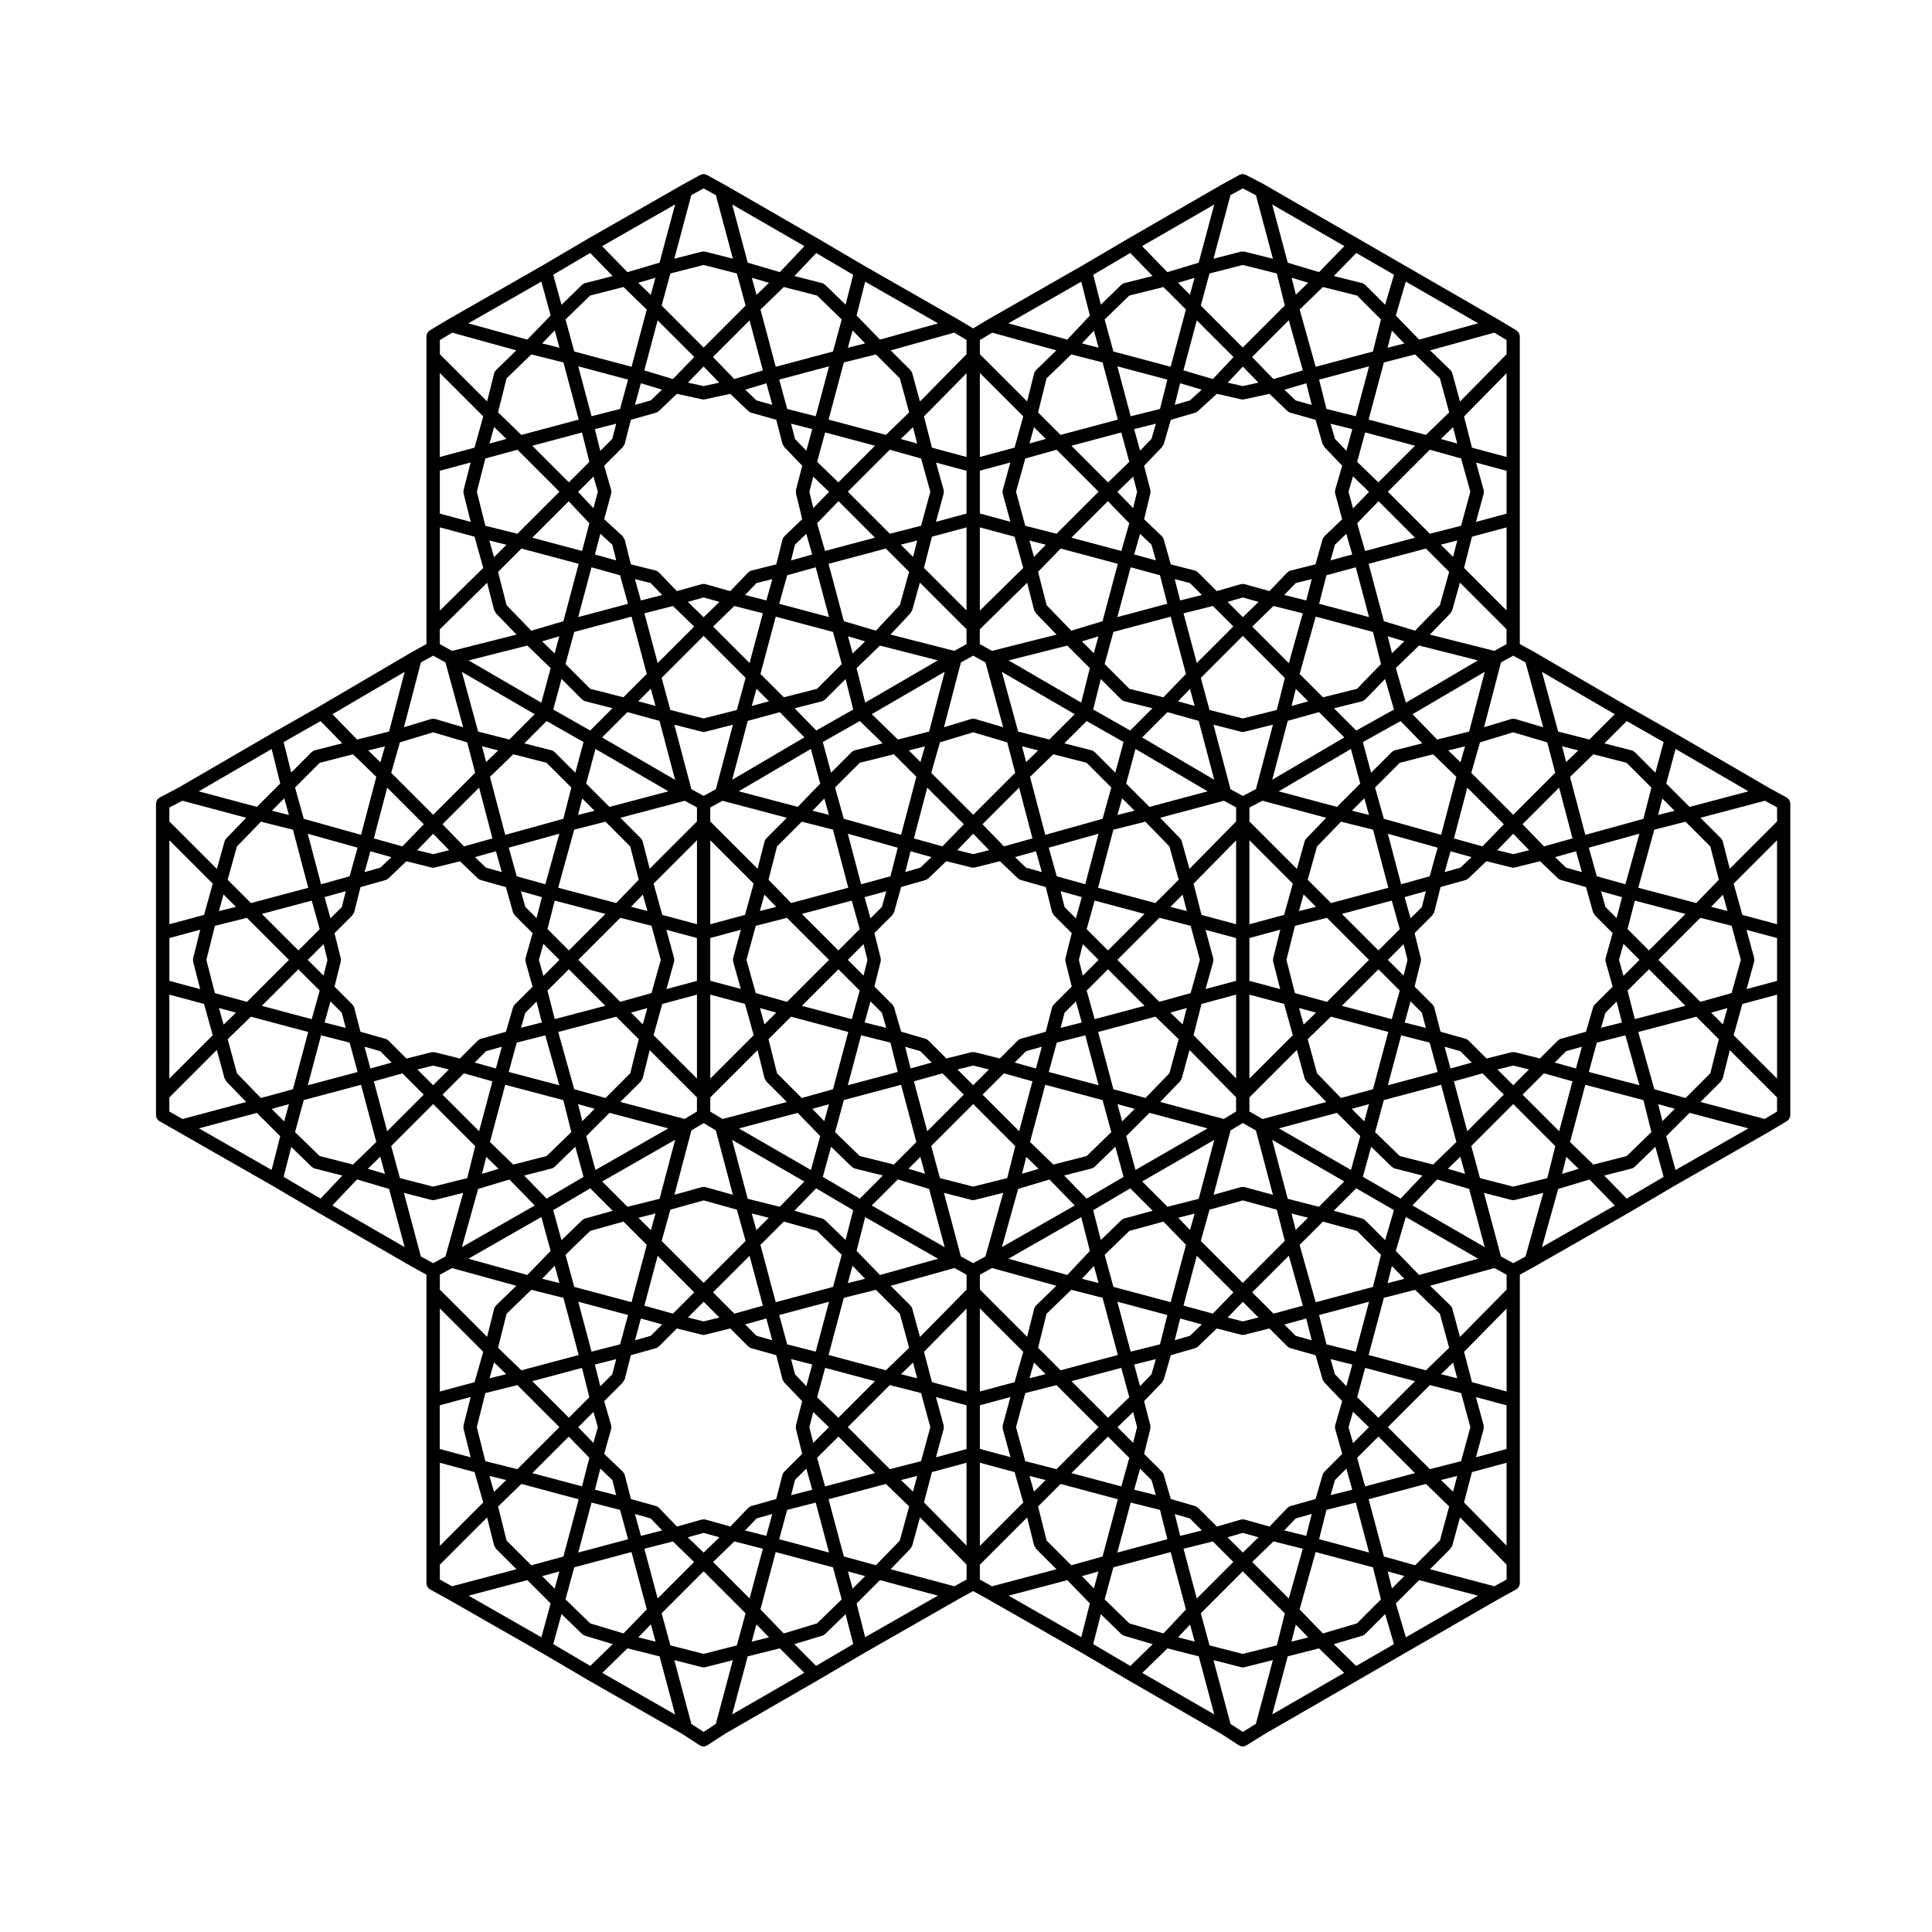
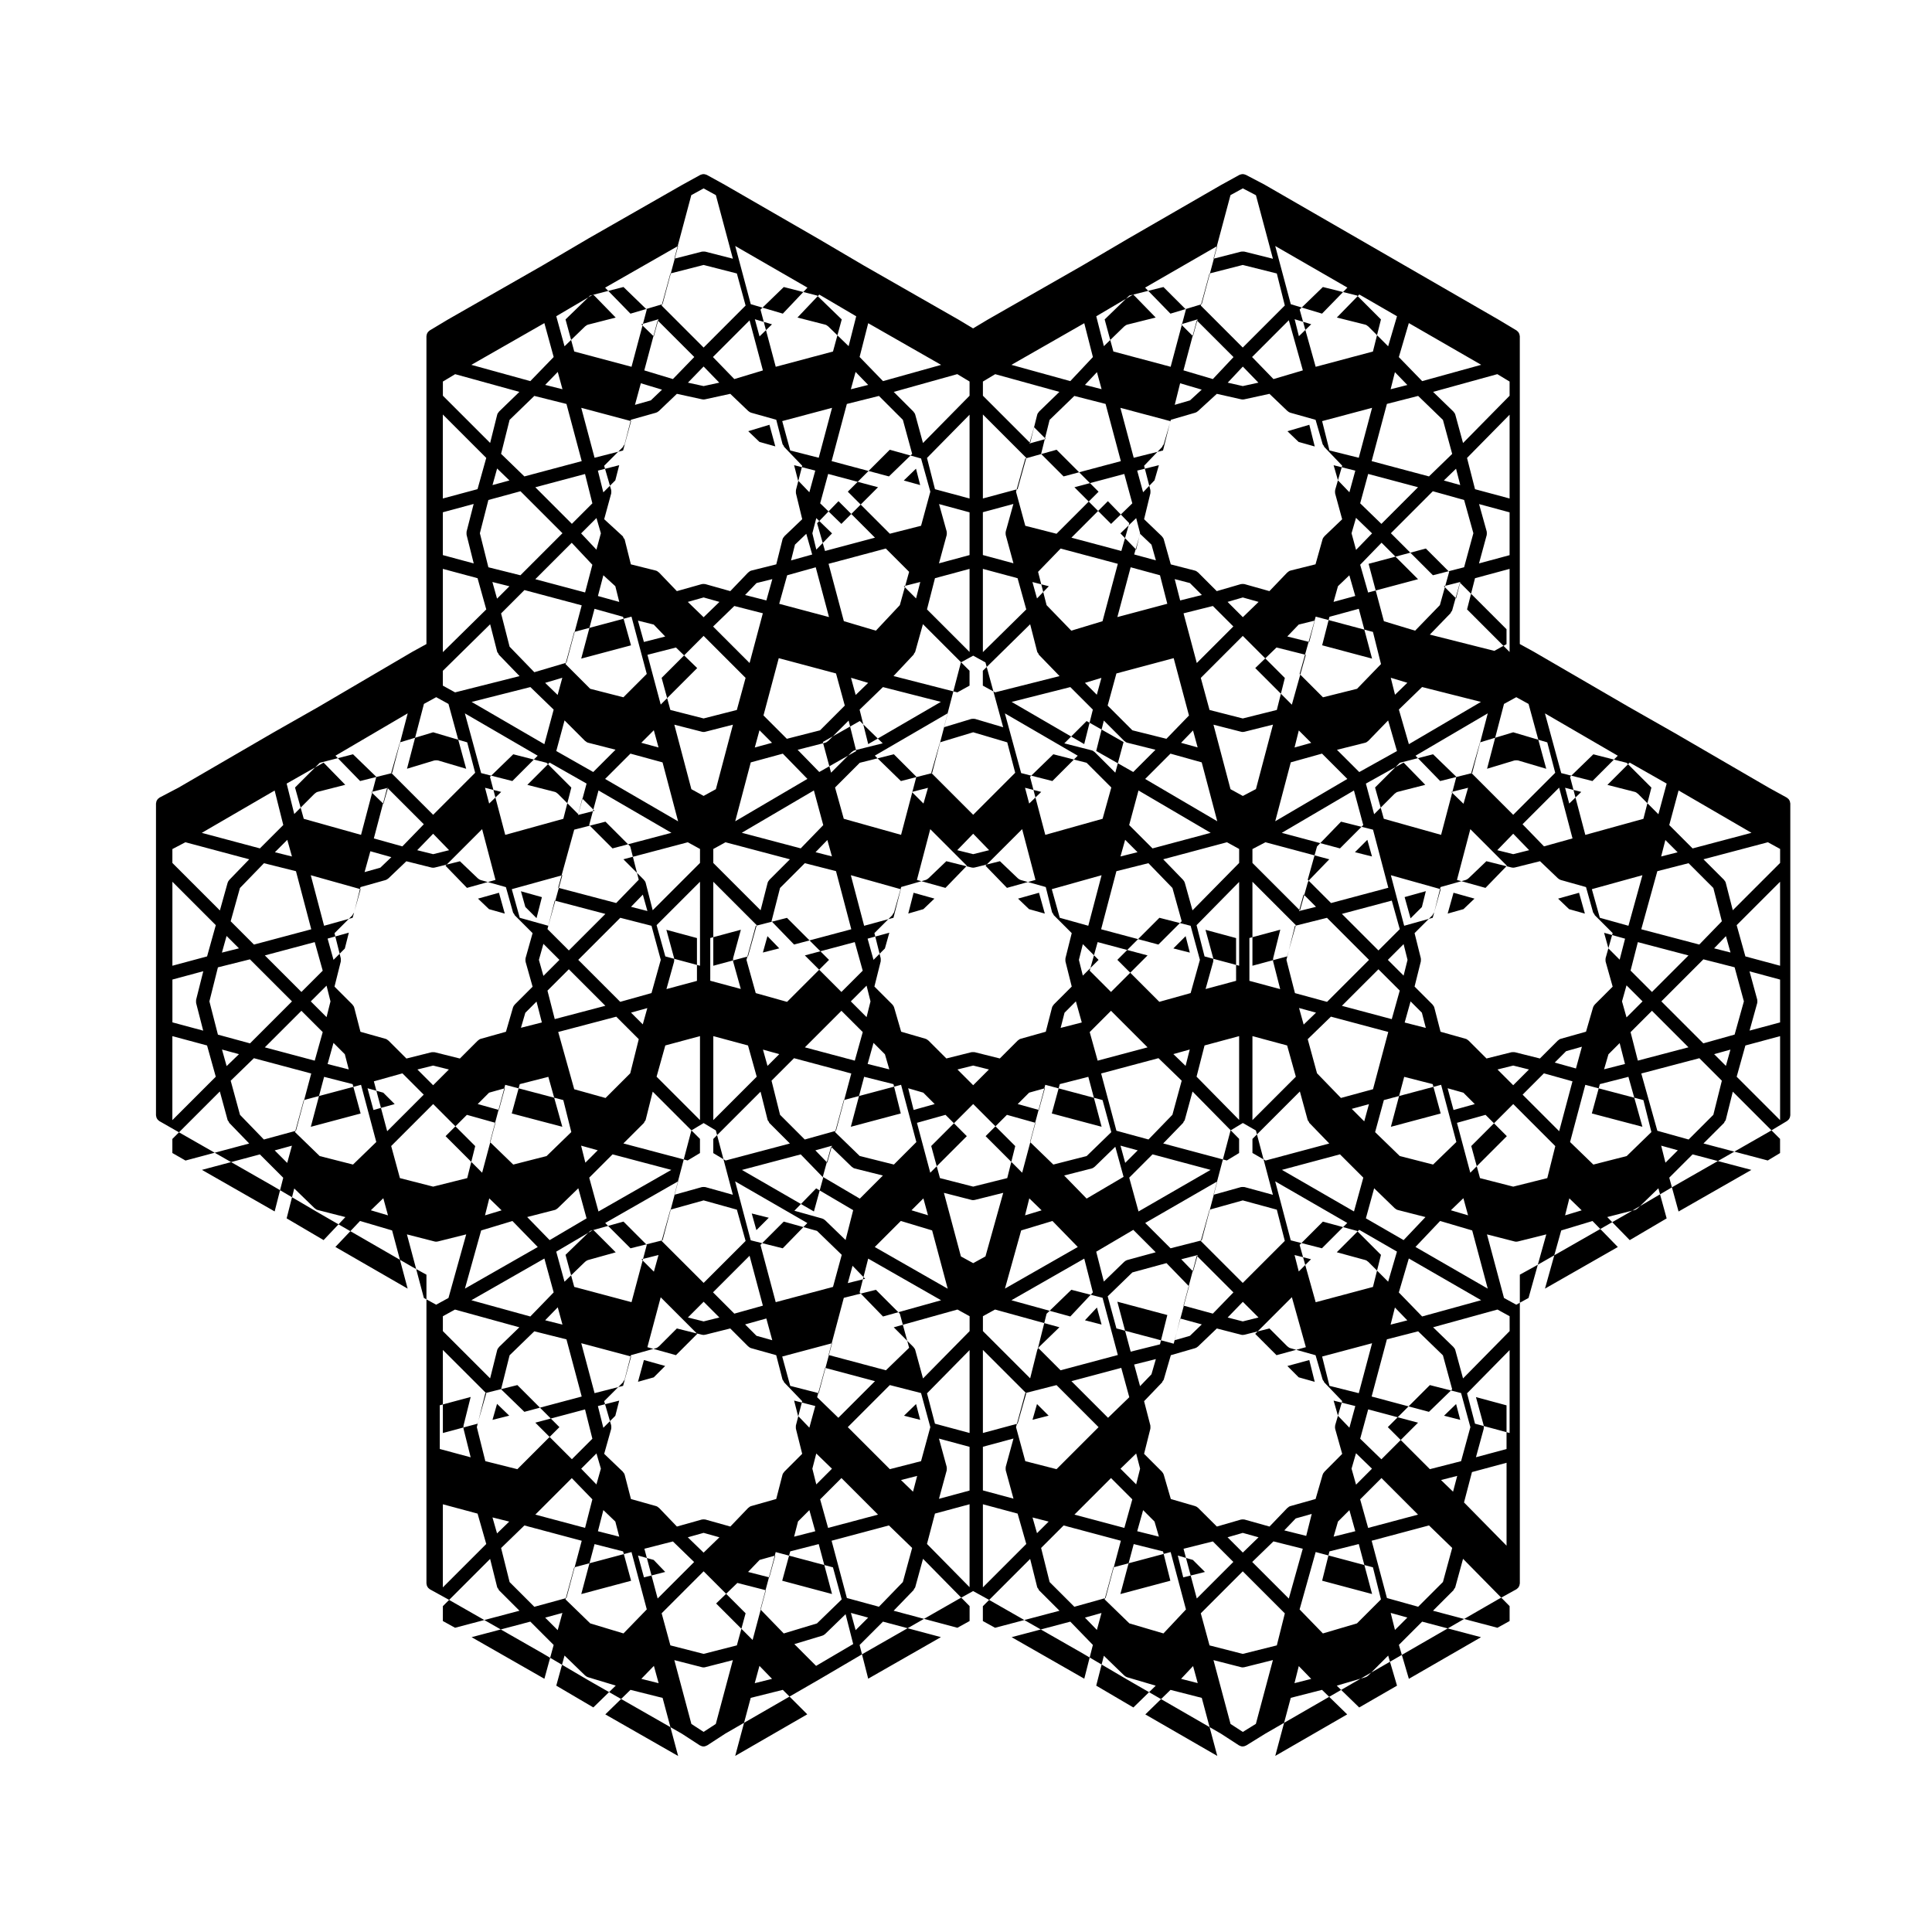
<svg xmlns="http://www.w3.org/2000/svg" fill="#000000" width="800px" height="800px" version="1.1" viewBox="144 144 512 512">
-   <path d="m373.02 582.07 24.957-14.262 3.91-2.156 3.914 2.156 24.957 14.262 12.148 7.144h0.012v0.004l24.676 14.238c0.004 0 0.004 0.004 0.004 0.004l4.762 3.094c0.02 0.016 0.047 0.004 0.07 0.02 0.262 0.156 0.555 0.246 0.863 0.25 0.012 0 0.02 0.012 0.031 0.012h0.004c0.016 0 0.023-0.012 0.035-0.012 0.297-0.004 0.578-0.09 0.836-0.238 0.016-0.012 0.039-0.004 0.055-0.016l5.004-3.094s0-0.004 0.004-0.004l24.711-14.258 12.379-7.144 24.727-14.262c0.004-0.004 0.012-0.004 0.012-0.004l4.762-2.625c0.074-0.039 0.117-0.105 0.188-0.156 0.098-0.07 0.188-0.137 0.266-0.227 0.082-0.09 0.133-0.18 0.191-0.289 0.055-0.098 0.109-0.18 0.152-0.293 0.039-0.117 0.055-0.238 0.07-0.359 0.012-0.082 0.051-0.145 0.051-0.227v-81.828l3.848-2.117c0-0.004 0.004-0.012 0.012-0.012 0.004-0.004 0.012-0.004 0.016-0.004l25.004-14.289c0.004 0 0.004-0.004 0.012-0.012h0.004l12.148-7.144 24.988-14.277 0.016-0.016c0.004-0.004 0.012-0.004 0.016-0.004l4.762-2.856c0.059-0.035 0.098-0.098 0.145-0.137 0.102-0.074 0.191-0.152 0.277-0.246 0.07-0.086 0.121-0.172 0.176-0.266 0.059-0.105 0.105-0.203 0.145-0.312 0.035-0.109 0.051-0.227 0.07-0.344 0.004-0.07 0.039-0.133 0.039-0.207v-82.633c0-0.086-0.039-0.152-0.051-0.23-0.016-0.121-0.031-0.242-0.07-0.352-0.039-0.105-0.102-0.203-0.152-0.301-0.059-0.098-0.109-0.191-0.188-0.277-0.086-0.09-0.176-0.156-0.281-0.23-0.059-0.051-0.105-0.109-0.176-0.152l-4.711-2.59c-0.016-0.004-0.023-0.016-0.035-0.02l-24.984-14.52h-0.012c0-0.004-0.004-0.012-0.012-0.012l-12.141-6.902-24.988-14.52h-0.004c-0.004-0.004-0.012-0.004-0.02-0.012-0.004 0-0.012-0.012-0.012-0.012l-3.848-2.117v-81.59c0-0.074-0.035-0.137-0.047-0.207-0.016-0.117-0.035-0.23-0.07-0.344-0.035-0.109-0.09-0.211-0.145-0.312-0.055-0.098-0.105-0.18-0.176-0.266-0.086-0.098-0.172-0.172-0.273-0.246-0.055-0.047-0.09-0.105-0.145-0.137l-4.762-2.856c-0.012-0.004-0.016-0.004-0.02-0.004-0.004-0.004-0.004-0.012-0.012-0.012l-24.766-14.289-12.379-7.144-24.742-14.273c-0.023-0.016-0.047-0.023-0.066-0.035-0.012-0.004-0.016-0.016-0.023-0.02l-5.004-2.621c-0.023-0.016-0.055 0.004-0.082-0.012-0.371-0.172-0.777-0.207-1.184-0.102-0.055 0.016-0.098 0.031-0.141 0.047-0.086 0.035-0.176 0.039-0.258 0.086l-4.758 2.621c-0.023 0.012-0.051 0.023-0.074 0.039l-24.727 14.27-0.004 0.004h-0.004l-12.148 7.144-24.988 14.277-0.016 0.016c-0.004 0-0.012 0-0.016 0.004l-3.856 2.312-3.848-2.312c-0.023-0.016-0.051-0.023-0.074-0.039l-24.949-14.258-12.148-7.144h-0.004c0-0.004 0-0.004-0.004-0.004l-24.738-14.273c-0.02-0.012-0.035-0.02-0.055-0.035l-4.762-2.621c-0.055-0.031-0.109-0.031-0.168-0.055-0.117-0.051-0.23-0.09-0.359-0.109-0.109-0.02-0.211-0.031-0.328-0.031-0.105 0-0.211 0.012-0.324 0.031-0.125 0.023-0.242 0.066-0.359 0.117-0.055 0.02-0.109 0.02-0.16 0.051l-4.762 2.621c-0.02 0.012-0.035 0.02-0.051 0.031l-24.98 14.273c0 0.004-0.004 0.004-0.012 0.012h-0.004l-12.148 7.144-24.984 14.277c-0.004 0.004-0.012 0.012-0.016 0.016-0.004 0-0.012 0-0.016 0.004l-4.762 2.856c-0.059 0.035-0.098 0.098-0.152 0.137-0.102 0.074-0.191 0.152-0.273 0.246-0.07 0.086-0.125 0.172-0.176 0.266-0.059 0.102-0.109 0.195-0.145 0.312-0.035 0.117-0.055 0.227-0.07 0.344-0.012 0.07-0.039 0.133-0.039 0.207v81.59l-3.848 2.117c-0.004 0.004-0.012 0.012-0.016 0.016-0.012 0.004-0.02 0.004-0.023 0.012l-24.742 14.516-12.148 6.902c-0.004 0-0.004 0.004-0.012 0.012h-0.004l-24.934 14.488-0.051 0.023c-0.004 0.004-0.016 0.012-0.02 0.012l-4.926 2.586c-0.086 0.047-0.141 0.117-0.215 0.176-0.09 0.066-0.18 0.121-0.258 0.207-0.082 0.09-0.137 0.191-0.195 0.293-0.055 0.098-0.117 0.18-0.156 0.289-0.039 0.117-0.055 0.242-0.07 0.363-0.012 0.086-0.051 0.156-0.051 0.242v82.633c0 0.082 0.035 0.145 0.047 0.223 0.016 0.121 0.031 0.238 0.07 0.348 0.035 0.105 0.09 0.203 0.145 0.301 0.055 0.102 0.109 0.191 0.188 0.277 0.082 0.098 0.172 0.16 0.266 0.238 0.059 0.047 0.102 0.105 0.172 0.145l4.996 2.856 24.984 14.277 12.148 7.144h0.012v0.004l24.766 14.289c0.004 0.004 0.012 0 0.012 0.004 0.004 0 0.012 0.012 0.02 0.016l3.848 2.117v81.828c0 0.082 0.035 0.145 0.047 0.227 0.016 0.121 0.031 0.242 0.07 0.359 0.035 0.105 0.098 0.195 0.152 0.297 0.059 0.102 0.109 0.191 0.191 0.281 0.082 0.09 0.176 0.156 0.266 0.227 0.066 0.051 0.109 0.117 0.188 0.156l4.762 2.625 24.957 14.262 12.148 7.144h0.012c0 0.004 0.004 0.012 0.004 0.012l24.918 14.238 4.762 3.094c0.023 0.016 0.051 0.012 0.074 0.023 0.262 0.152 0.555 0.242 0.855 0.246 0.012 0 0.016 0.012 0.023 0.012 0.012 0 0.016-0.012 0.023-0.012 0.301-0.004 0.594-0.098 0.855-0.246 0.023-0.016 0.051-0.012 0.074-0.023l4.762-3.094v-0.004l24.68-14.238v-0.004h0.012zm-42.562 20.898-3.234-2.102-4.519-16.914 7.32 1.875c0.145 0.039 0.293 0.055 0.434 0.055 0.141 0 0.289-0.016 0.434-0.055l7.324-1.875-4.523 16.914zm0-409.04 3.254 1.785 4.508 16.848-7.324-1.875c-0.023-0.004-0.055 0-0.082-0.004-0.121-0.023-0.242-0.02-0.367-0.02-0.109 0.004-0.223 0-0.332 0.02-0.031 0.004-0.059-0.004-0.098 0.004l-7.32 1.875 4.504-16.848zm142.9-0.008 3.481 1.82 4.5 16.836-7.566-1.895c-0.031-0.012-0.059 0-0.098-0.004-0.105-0.02-0.211-0.016-0.316-0.016-0.125 0-0.25-0.004-0.371 0.02-0.031 0.004-0.055 0-0.082 0.004l-7.32 1.875 4.504-16.848zm0.004 409.06-3.258-2.117-4.519-16.914 7.32 1.875c0.141 0.039 0.289 0.055 0.434 0.055h0.004 0.004c0.137 0 0.281-0.016 0.422-0.051l7.566-1.895-4.516 16.906zm-113.09-17.504-5.762-5.769 7.422-2.242c0.266-0.082 0.488-0.23 0.68-0.406 0.012-0.012 0.031-0.004 0.039-0.016l5.438-5.266 2.016 7.914zm-29.809-3.18-8.805-2.254-2.316-8.504 11.125-11.125 11.125 11.125-2.316 8.504zm-30.039-8.078-6.559-6.363 2.312-8.496 15.176-4.047 4.051 15.195-6.176 6.367zm-41.637-115.75-8.805-2.254-2.316-8.504 11.125-11.125 11.145 11.145-2.117 8.48zm-30.066-8.098-6.535-6.34 2.316-8.496 15.176-4.047 4.039 15.156-6.168 5.977zm0.016-104.22 8.816-2.258 6.172 5.984-4.047 15.371-15.18-4.254-2.312-8.293zm30.055-8.086 9.023 2.672 2.106 8.055-11.133 11.141-11.117-11.117 2.309-8.082zm41.605-115.74 8.832-2.262 6.168 5.981-4.039 15.16-15.176-4.051-2.312-8.496zm30.066-8.105 8.812 2.254 2.316 8.504-11.125 11.129-11.125-11.129 2.316-8.504zm30.07 8.105 6.535 6.332-2.316 8.496-15.176 4.051-4.039-15.16 6.172-5.977zm82.734 0.008 9.055-2.262 5.961 5.953-4.051 15.18-15.176-4.051-2.312-8.496zm30.074-8.113 9.027 2.258 2.121 8.48-11.148 11.148-11.125-11.129 2.316-8.504zm30.297 8.105 6.328 6.332-2.125 8.5-15.176 4.051-4.246-15.176 6.16-5.969zm39.613 92.379-3.238 1.785-17.094-4.312 5.5-5.68c0.082-0.086 0.059-0.203 0.117-0.293 0.105-0.156 0.262-0.273 0.312-0.465l2.047-7.332 12.348 12.348v3.949zm1.77 23.363 9.02 2.672 2.109 8.055-11.133 11.141-11.113-11.117 2.309-8.082zm30.047 8.086 6.57 6.57-2.117 8.277-15.395 4.258-4.047-15.375 6.172-5.981zm0.016 104.22-8.832 2.254-6.168-5.977 4.039-15.16 15.395 4.051 2.117 8.473zm-30.066 8.098-8.805-2.254-2.316-8.504 11.125-11.125 11.145 11.145-2.121 8.48zm-1.766 95.152-11.273-11.457 2.106-8.047 9.168-2.469zm-39.645 20.594-9.027 2.664-6.176-6.363 4.262-15.211 15.176 4.051 2.125 8.5zm-30.266 8.086-8.805-2.254-2.316-8.504 11.125-11.125 11.148 11.145-2.121 8.48zm-30.043-8.086-6.555-6.359 2.312-8.496 15.176-4.047 4.062 15.211-5.969 6.352zm-82.797 0.008-8.801 2.66-6.184-6.375 4.051-15.191 15.176 4.047 2.316 8.496zm-42.219-6.606-3.516-13.184 7.562-1.934 5.621 5.453zm-49.551-53.406-1.891 7.566c-0.004 0.023 0 0.051-0.004 0.082-0.02 0.109-0.016 0.23-0.016 0.348 0 0.117-0.004 0.238 0.016 0.348 0.004 0.031 0 0.055 0.004 0.082l1.891 7.566-8.184-2.207v-11.582zm-22.125-70.426-3.527-13.219 7.566-2.117 5.648 5.648zm0.008-91.051 9.699 9.703-5.684 5.863-7.559-2.109zm71.668-123.83 9.707 9.707-5.664 5.844-7.582-2.297zm24.359 0 3.535 13.262-7.578 2.293-5.668-5.844zm75.383 28.309 3.117 3.113-4.324 1.203zm43.137-28.309 9.73 9.73-5.473 5.824-7.789-2.309zm24.387-0.035 3.719 13.285-7.785 2.309-5.672-5.848zm40.031 75.496-6.559 6.769-8.273-2.504-4.055-15.211 15.176-4.051 6.176 6.176zm31.609 48.367 3.543 13.457-7.559 2.109-5.684-5.863zm0.008 91.051-9.688-9.688 5.644-5.648 7.57 2.117zm-22.055 86.398 2.051-7.512c0.012-0.035 0-0.074 0.004-0.105 0.031-0.117 0.023-0.23 0.023-0.352s0.004-0.238-0.023-0.352c-0.004-0.035 0.004-0.074-0.004-0.105l-2.051-7.512 8.105 2.188v11.582zm-6.07 9.133-3.188-3.09 4.293-1.098zm-43.523 28.324-9.699-9.699 5.629-5.457 7.769 1.949zm-24.387-0.023-3.512-13.176 7.769-1.945 5.43 5.43zm-75.203-28.301-3.188-3.086 4.289-1.098zm-55.496 16.152-4.191-4.066 4.191-1.176 4.191 1.176zm-49.355-22.117-8.488-2.125-2.254-9.02 2.254-9.023 8.488-2.121 11.145 11.145zm7.742-82.98-8.832 2.254-6.168-5.977 4.039-15.16 15.391 4.051 2.121 8.473zm-30.062-18.77-4.172-4.172 4.172-1.039 4.172 1.039zm-16.637-62.008 5.562 1.559-2.922 2.793-4.176 1.176zm16.637-4.641 4.227 4.359-4.227 1.055-4.223-1.055zm21.234-21.059 8.816 2.254 6.57 6.57-2.117 8.277-15.395 4.258-4.047-15.375zm33.809-98.324 5.613 1.699-2.973 2.84-4.195 1.184zm16.633-4.441 4.152 4.281-4.152 0.906-4.152-0.906zm49.336 22.059 8.293 2.316 2.457 8.805-2.457 9.027-8.273 2.109-11.141-11.141zm44.207 0 11.125 11.125-11.141 11.141-8.277-2.109-2.457-9.027 2.457-8.805zm32.738-17.617 5.723 1.691-3.109 2.848-4.039 1.176zm16.621-4.422 4.125 4.262-4.137 0.906-3.996-0.902zm41.598 105 8.816-2.254 6.172 5.981-4.047 15.371-15.18-4.258-2.316-8.293zm30.055 18.801 4.227 4.359-4.227 1.055-4.227-1.055zm16.625 62.211-5.621-1.57 3.019-3.019 4.18-1.176zm-16.625 4.438-4.172-4.172 4.172-1.039 4.172 1.039zm-21.234 21.02-8.832-2.254-6.531-6.336 2.316-8.496 15.176-4.047 4.039 15.156zm7.418 60.559 2.465 9.027-2.465 9.023-8.273 2.117-11.141-11.141 11.141-11.141zm-41.043 37.848-5.812-1.457 3.039-3.168 4.238-1.195zm-16.797 4.422-4.047-4.051 4.035-1.164 4.18 1.168zm-49.371-22.102-8.277-2.117-2.457-9.023 2.457-9.027 8.277-2.109 11.141 11.141zm-44.176 0-11.141-11.141 11.141-11.145 8.273 2.117 2.457 9.027-2.457 9.023zm-36.73 9.781c-0.293 0.086-0.527 0.25-0.734 0.453-0.016 0.016-0.047 0.012-0.059 0.023l-4.742 4.949-6.606-1.855c-0.039-0.012-0.082 0-0.117-0.012-0.117-0.023-0.227-0.023-0.348-0.031-0.133 0-0.25 0.004-0.379 0.031-0.035 0.012-0.074 0-0.109 0.012l-6.602 1.855-4.746-4.949c-0.016-0.016-0.047-0.012-0.059-0.023-0.207-0.203-0.438-0.367-0.734-0.453l-6.641-1.867-1.652-6.402c-0.082-0.309-0.25-0.551-0.457-0.762-0.016-0.02-0.012-0.051-0.031-0.07l-4.953-4.742 1.859-6.606c0.012-0.047 0-0.09 0.012-0.133 0.023-0.117 0.023-0.23 0.023-0.348 0-0.121-0.004-0.242-0.031-0.352-0.012-0.047 0-0.09-0.012-0.133l-1.855-6.383 4.977-4.977c0.082-0.082 0.059-0.203 0.121-0.293 0.121-0.172 0.289-0.301 0.336-0.516l1.652-6.402 6.641-1.863c0.289-0.082 0.52-0.242 0.719-0.434 0.016-0.012 0.035-0.004 0.051-0.02l4.769-4.766 6.648 1.664c0.141 0.035 0.281 0.051 0.422 0.051 0.141 0 0.281-0.016 0.422-0.051l6.656-1.664 4.766 4.766c0.016 0.016 0.035 0.012 0.051 0.02 0.203 0.191 0.434 0.352 0.719 0.434l6.644 1.863 1.652 6.402c0.051 0.203 0.211 0.316 0.316 0.484 0.059 0.098 0.035 0.215 0.117 0.301l4.797 5.004-1.664 6.43c-0.004 0.031 0 0.059-0.004 0.09-0.02 0.109-0.016 0.227-0.016 0.336 0 0.121-0.004 0.242 0.016 0.359 0.004 0.031 0 0.055 0.004 0.086l1.664 6.648-4.769 4.769c-0.016 0.016-0.012 0.039-0.02 0.055-0.195 0.211-0.363 0.453-0.438 0.746l-1.652 6.402zm-46.902-58.082-2.312-8.5 6.543-6.344 8.82-2.465 6.172 6.176-4.047 15.176zm-24.773-65.742c-0.289 0.082-0.52 0.242-0.715 0.434-0.016 0.012-0.039 0.004-0.055 0.02l-4.766 4.766-6.656-1.664c-0.031-0.004-0.066 0.004-0.098-0.004-0.105-0.02-0.215-0.012-0.328-0.012-0.117 0-0.23-0.012-0.348 0.012-0.031 0.012-0.059 0-0.09 0.004l-6.648 1.664-4.769-4.766c-0.016-0.016-0.035-0.012-0.055-0.02-0.203-0.191-0.43-0.352-0.715-0.434l-6.641-1.867-1.652-6.402c-0.074-0.297-0.242-0.535-0.438-0.746-0.016-0.016-0.004-0.039-0.02-0.055l-4.769-4.769 1.664-6.648c0.004-0.023 0-0.051 0-0.082 0.023-0.109 0.016-0.23 0.016-0.348 0-0.117 0.004-0.238-0.016-0.348-0.004-0.031 0.004-0.055 0-0.082l-1.664-6.648 4.769-4.769c0.082-0.086 0.059-0.207 0.125-0.301 0.117-0.172 0.289-0.301 0.336-0.52l1.656-6.625 6.637-1.867c0.273-0.082 0.5-0.227 0.695-0.402 0.016-0.016 0.035-0.004 0.047-0.02l4.777-4.559 6.676 1.668c0.141 0.035 0.281 0.051 0.422 0.051s0.281-0.016 0.422-0.051l6.68-1.668 4.769 4.559c0.012 0.016 0.031 0.004 0.047 0.02 0.195 0.176 0.418 0.324 0.695 0.402l6.672 1.875 1.875 6.672c0.055 0.203 0.215 0.316 0.332 0.484 0.059 0.09 0.039 0.207 0.117 0.289l4.746 4.746-1.863 6.625c-0.012 0.047 0 0.086-0.012 0.125-0.023 0.117-0.023 0.23-0.023 0.348s0 0.23 0.023 0.348c0.012 0.047 0 0.086 0.012 0.125l1.863 6.625-4.746 4.746c-0.012 0.012-0.004 0.031-0.016 0.039-0.191 0.195-0.348 0.434-0.43 0.715l-1.867 6.438zm26.895-63.691 3.25 3.25-4.363 1.113zm2.106-29.07-6.551-6.555 2.316-8.516 15.176-4.051 4.047 15.18-6.191 6.191zm8.68-64.086c0.082-0.086 0.059-0.203 0.121-0.293 0.121-0.172 0.289-0.301 0.336-0.516l1.652-6.402 6.641-1.867c0.273-0.082 0.5-0.227 0.695-0.402 0.012-0.016 0.035-0.004 0.047-0.02l4.801-4.586 6.699 1.461c0.125 0.031 0.246 0.039 0.371 0.039 0.121 0 0.246-0.012 0.371-0.039l6.707-1.461 4.797 4.586c0.012 0.016 0.035 0.004 0.047 0.02 0.195 0.176 0.418 0.324 0.695 0.402l6.644 1.867 1.652 6.402c0.051 0.195 0.211 0.312 0.316 0.48 0.059 0.098 0.035 0.215 0.117 0.301l4.801 5.008-1.664 6.422c-0.004 0.023 0 0.051 0 0.082-0.023 0.117-0.02 0.238-0.02 0.359 0 0.109-0.012 0.227 0.012 0.336 0.004 0.031 0 0.051 0 0.082l1.668 6.879-4.742 4.527c-0.016 0.016-0.012 0.047-0.023 0.066-0.211 0.215-0.387 0.469-0.465 0.781l-1.648 6.594-6.594 1.648c-0.312 0.082-0.559 0.25-0.777 0.465-0.02 0.02-0.051 0.012-0.07 0.031l-4.746 4.953-6.602-1.859c-0.047-0.016-0.098-0.004-0.141-0.016-0.098-0.016-0.191-0.02-0.289-0.02-0.145-0.012-0.293-0.004-0.434 0.031-0.031 0.004-0.059-0.004-0.09 0.004l-6.602 1.859-4.746-4.953c-0.02-0.02-0.051-0.012-0.07-0.031-0.211-0.211-0.465-0.383-0.777-0.465l-6.594-1.648-1.648-6.594c-0.047-0.172-0.211-0.25-0.297-0.398-0.09-0.152-0.082-0.344-0.223-0.473l-4.906-4.5 1.863-6.828c0.012-0.047 0-0.09 0.004-0.125 0.023-0.109 0.023-0.227 0.023-0.344 0-0.121-0.004-0.242-0.031-0.363-0.004-0.039 0-0.082-0.012-0.117l-1.855-6.383zm57.117 14.363 9.668 9.672-13.234 3.527-2.102-7.352zm71.395 0 5.668 5.844-2.106 7.356-13.23-3.527zm14.395-14.387c0.074-0.082 0.051-0.195 0.105-0.289 0.105-0.152 0.258-0.262 0.309-0.441l1.875-6.449 6.449-1.875c0.262-0.074 0.484-0.211 0.672-0.383 0.012-0.004 0.023 0 0.031-0.012l5.031-4.609 6.488 1.461c0.125 0.031 0.258 0.039 0.383 0.039h0.004 0.004c0.117 0 0.246-0.012 0.367-0.039l6.707-1.461 4.797 4.586c0.016 0.016 0.035 0.004 0.047 0.02 0.195 0.176 0.422 0.324 0.699 0.402l6.676 1.879 1.867 6.438c0.055 0.18 0.203 0.293 0.309 0.441 0.059 0.09 0.035 0.207 0.109 0.289l4.769 4.984-1.859 6.402c-0.012 0.039 0 0.082-0.012 0.117-0.023 0.121-0.031 0.242-0.031 0.363 0 0.117 0 0.23 0.023 0.344 0.004 0.039-0.004 0.086 0.004 0.125l1.867 6.852-4.715 4.508c-0.02 0.016-0.016 0.047-0.031 0.066-0.203 0.203-0.367 0.438-0.453 0.734l-1.863 6.629-6.625 1.656c-0.312 0.082-0.559 0.25-0.777 0.465-0.02 0.02-0.051 0.012-0.07 0.031l-4.746 4.953-6.602-1.859c-0.039-0.012-0.082 0-0.117-0.012-0.117-0.023-0.238-0.035-0.363-0.031-0.133-0.004-0.262 0.004-0.387 0.035-0.035 0.012-0.07 0-0.105 0.012l-6.379 1.855-4.977-4.977c-0.016-0.016-0.039-0.012-0.059-0.023-0.207-0.195-0.453-0.363-0.746-0.438l-6.402-1.648-1.863-6.644c-0.09-0.297-0.258-0.527-0.453-0.734-0.02-0.016-0.012-0.047-0.031-0.059l-4.727-4.535 1.668-6.879c0.004-0.031-0.004-0.055 0.004-0.082 0.02-0.109 0.012-0.227 0.012-0.336 0-0.121 0.012-0.242-0.02-0.359-0.004-0.031 0.004-0.055 0-0.082l-1.664-6.422zm55.848 49.035 2.133 8.52-6.348 6.555-9.027 2.254-6.188-6.188 4.258-15.195zm24.555 65.746c0.277-0.082 0.5-0.227 0.695-0.402 0.016-0.016 0.035-0.004 0.047-0.02l4.769-4.559 6.68 1.668c0.141 0.035 0.289 0.051 0.422 0.051h0.004 0.004c0.137 0 0.281-0.016 0.422-0.051l6.68-1.668 4.769 4.559c0.012 0.016 0.031 0.004 0.047 0.02 0.195 0.176 0.418 0.324 0.695 0.402l6.672 1.875 1.867 6.672c0.059 0.203 0.223 0.324 0.332 0.484 0.059 0.09 0.039 0.207 0.117 0.289l4.746 4.746-1.863 6.625c-0.012 0.047 0 0.086-0.012 0.125-0.023 0.109-0.023 0.227-0.023 0.348s0 0.238 0.023 0.348c0.012 0.047 0 0.086 0.012 0.125l1.863 6.625-4.746 4.746c-0.012 0.012-0.004 0.031-0.016 0.039-0.191 0.195-0.348 0.434-0.43 0.715l-1.867 6.438-6.68 1.879c-0.289 0.082-0.52 0.242-0.719 0.434-0.016 0.012-0.039 0.004-0.051 0.02l-4.769 4.766-6.648-1.664c-0.031-0.004-0.059 0.004-0.09-0.004-0.105-0.02-0.215-0.012-0.328-0.012-0.121 0-0.238-0.012-0.348 0.012-0.031 0.012-0.059 0-0.09 0.004l-6.648 1.664-4.769-4.766c-0.012-0.016-0.035-0.012-0.051-0.02-0.203-0.191-0.434-0.352-0.719-0.434l-6.641-1.867-1.652-6.402c-0.082-0.293-0.238-0.527-0.434-0.734-0.02-0.02-0.012-0.051-0.031-0.07l-4.766-4.769 1.656-6.648c0.012-0.023 0-0.051 0.004-0.082 0.023-0.109 0.016-0.23 0.016-0.348 0-0.117 0.012-0.238-0.016-0.348-0.004-0.031 0.004-0.055-0.004-0.082l-1.656-6.648 4.766-4.769c0.086-0.086 0.066-0.207 0.125-0.301 0.117-0.172 0.289-0.301 0.332-0.52l1.656-6.625zm-26.863 63.965-3.316-3.316 4.566-1.25zm-1.91 29.031 6.344 6.344-2.125 8.504-15.176 4.051-4.258-15.195 6.168-6.168zm-8.664 63.848c-0.016 0.016-0.012 0.035-0.02 0.047-0.188 0.203-0.344 0.43-0.43 0.711l-1.867 6.438-6.676 1.879c-0.297 0.086-0.527 0.25-0.734 0.453-0.016 0.016-0.039 0.012-0.059 0.023l-4.742 4.949-6.606-1.855c-0.047-0.012-0.09 0-0.125-0.012-0.117-0.023-0.23-0.031-0.352-0.031-0.125 0-0.246 0.004-0.367 0.035-0.047 0.012-0.086 0-0.121 0.012l-6.379 1.848-4.992-4.969c-0.016-0.016-0.035-0.012-0.051-0.02-0.195-0.188-0.422-0.344-0.711-0.43l-6.449-1.875-1.875-6.449c-0.082-0.281-0.238-0.516-0.422-0.711-0.012-0.016-0.012-0.035-0.02-0.047l-4.769-4.769 1.664-6.648c0.012-0.031 0-0.055 0.004-0.082 0.023-0.117 0.016-0.238 0.016-0.359 0-0.117 0.004-0.23-0.02-0.344-0.004-0.031 0.004-0.055 0-0.086l-1.664-6.434 4.797-5.004c0.074-0.082 0.055-0.191 0.105-0.281 0.105-0.152 0.262-0.262 0.312-0.449l1.875-6.453 6.449-1.867c0.273-0.082 0.492-0.223 0.691-0.398 0.012-0.016 0.031-0.012 0.039-0.02l5.008-4.797 6.43 1.656c0.145 0.039 0.293 0.055 0.438 0.055h0.004c0.141 0 0.281-0.016 0.43-0.051l6.648-1.664 4.766 4.766c0.016 0.016 0.035 0.012 0.051 0.02 0.203 0.191 0.434 0.352 0.727 0.434l6.676 1.875 1.867 6.445c0.055 0.188 0.207 0.297 0.312 0.449 0.059 0.09 0.035 0.203 0.105 0.281l4.769 4.977-1.859 6.402c-0.012 0.047 0 0.09-0.012 0.133-0.023 0.109-0.031 0.23-0.031 0.352 0 0.117 0 0.23 0.031 0.348 0.004 0.047-0.004 0.09 0.012 0.133l1.859 6.625zm-57.32-14.324-9.707-9.707 13.211-3.523 2.125 7.777zm-71.473 0-5.621-5.453 2.121-7.777 13.211 3.523zm-21.691-21.727-3.019-3.019 5.629-1.57 1.57 5.762zm-14.012-3.816-4.168-1.039 4.172-4.172 4.172 4.172zm-3.238-50.617 3.238-1.945 3.238 1.945 4.508 17.055-7.273-2.031c-0.047-0.012-0.086 0-0.125-0.012-0.109-0.02-0.223-0.02-0.332-0.02-0.121 0-0.242 0-0.359 0.02-0.047 0.012-0.086 0-0.125 0.012l-7.269 2.031zm-22.758-8.59-8.293-2.316-4.246-15.18 15.387-4.051 5.961 5.961-2.258 9.039zm-21.254-22.582 2.969-2.969 1.414 5.535-5.543 1.41zm0.004-28.043-1.168-4.16 5.559 1.559-1.426 5.566zm12.953-20.484 8.277-2.117 6.57 6.57 2.254 8.816-5.977 6.172-15.375-4.051zm31.047-10.73-4.516-17.09 7.332 1.875c0.145 0.039 0.293 0.055 0.434 0.055s0.293-0.016 0.434-0.055l7.332-1.875-4.519 17.09-3.25 1.785zm3.246-50.809 4.195 1.18-4.195 4.062-4.191-4.062zm14.02-3.816 4.188-1.047-1.578 5.656-5.644-1.441zm10.191-10.184 2.996-2.867 1.566 5.488-5.613 1.566zm24.074 1.035 6.176 6.176-2.465 8.828-6.344 6.762-8.488-2.516-4.055-15.199zm23.152 28.391 3.254 1.789 4.691 17.184-7.445-2.207c-0.059-0.016-0.109-0.004-0.172-0.016-0.105-0.02-0.207-0.023-0.312-0.023-0.137 0-0.262 0.004-0.387 0.031-0.047 0.012-0.098 0-0.141 0.016l-7.227 2.191 4.488-17.18zm19.453-13.383-2.258-8.832 5.981-6.172 15.156 4.047-4.055 15.211-8.277 2.504zm24.781-18.91 3.019 2.883 1.168 4.156-5.754-1.566zm13.199 13.051 3.176 3.168-5.758 1.441-1.445-5.652zm14.016 3.82 4.188 1.176-4.176 4.047-4.047-4.051zm0.012 52.602-3.269-1.797-4.516-17.09 7.332 1.875c0.141 0.039 0.289 0.055 0.434 0.055h0.004 0.004c0.137 0 0.277-0.016 0.422-0.051l7.578-1.895-4.516 17.078zm26.02 6.816 8.48 2.121 4.055 15.391-15.184 4.051-6.176-6.176 2.465-8.816zm21.43 22.621-3.004 2.996-1.57-5.633 5.621-1.57zm0 28.004 1.043 4.031-5.606-1.43 1.566-5.598zm-12.953 20.277-8.5 2.316-6.34-6.543-2.465-9.039 6.152-5.965 15.195 4.055zm-31.031 10.938 4.504 17.043-7.523-2.051c-0.047-0.012-0.09 0-0.133-0.004-0.105-0.023-0.215-0.02-0.328-0.02-0.117 0-0.23 0-0.344 0.02-0.047 0.012-0.09 0-0.133 0.012l-7.269 2.031 4.508-17.055 3.258-1.961zm-3.481 50.594-4.012-1.031 4.027-4.156 4.152 4.152zm-14.012 3.824-4.019 1.16 1.438-5.754 5.734 1.566zm-10.188 10.191-3.023 3.148-1.566-5.734 5.754-1.441zm-24.09-1.059-5.961-5.965 2.254-9.02 6.555-6.348 8.281 2.121 4.047 15.16zm-23.156-28.391-3.254-1.785-4.504-16.848 7.32 1.875c0.145 0.039 0.293 0.055 0.434 0.055s0.281-0.016 0.422-0.051l7.543-1.883-4.707 16.848zm-19.438 13.402 2.465 9.023-6.156 5.969-15.195-4.055 4.039-15.148 8.504-2.133zm-43.863-0.023-5.648-5.648 9.688-9.688 3.527 13.219zm-16.945-27.555 8.812-2.457 8.812 2.457 2.312 8.293-11.125 11.117-11.125-11.117zm-7.316-49.105-3.117-3.113 4.324-1.203zm-5.977-5.973-11.125-11.125 11.141-11.145 8.273 2.117 2.457 9.027-2.457 8.805zm5.992-28.41 1.215 4.344-4.348-1.113zm-19.609 14.793-5.664-5.664 1.93-7.543 13.418 3.527zm-7.934 2.496 1.195-4.246 4.246 4.246-4.246 4.246zm4.199 15.695-1.93-7.543 5.664-5.664 9.68 9.68zm31.625-15.227c0.012-0.035 0-0.074 0.004-0.105 0.023-0.121 0.031-0.242 0.031-0.367 0-0.109 0-0.227-0.023-0.332-0.004-0.047 0.004-0.086-0.004-0.121l-2.051-7.512 8.105 2.188v11.348l-8.086 2.176zm7.828-64.449-8.812-2.246-2.316-8.504 11.125-11.129 11.125 11.129-2.316 8.504zm8.137-29.801 7.559 1.93-3.516 13.184-9.668-9.668zm21.574-10.258 3.516 13.195-13.195-3.516 2.109-7.562zm41.73 43.723 9.023 2.672 2.109 8.055-11.133 11.141-11.117-11.117 2.309-8.082zm41.727-43.727 7.777 2.121 1.934 7.551-13.234 3.527zm21.785 10.262 5.43 5.426-9.688 9.688-3.512-13.168zm16.953 27.551-9.027 2.254-8.805-2.246-2.316-8.504 11.125-11.129 11.148 11.148zm7.098 48.887 3.285 3.281-4.516 1.133zm6.195 6.199 11.141 11.145-11.125 11.125-8.504-2.316-2.258-8.812 2.258-9.02zm-6.18 28.293-1.223-4.394 4.5 1.23zm19.816-14.656 5.648 5.644-2.117 7.57-13.219-3.527zm7.711-2.492-1.043 4.172-4.172-4.172 4.172-4.172zm-4.176-15.711 2.117 7.57-5.648 5.644-9.688-9.688zm-31.438 15.281c-0.012 0.031 0 0.055-0.004 0.082-0.023 0.117-0.02 0.238-0.016 0.359 0 0.117-0.012 0.23 0.016 0.344 0.004 0.031-0.004 0.055 0.004 0.086l1.867 7.309-8.16-2.195v-11.348l8.184-2.207zm-8.051 64.172 9.023 2.457 2.117 8.273-11.145 11.141-11.117-11.117 2.312-8.293zm-7.93 30.004-7.777-2.121 3.523-13.211 9.707 9.707zm-21.777 10.082-3.531-13.238 13.246 3.531-1.945 7.766zm-41.738-43.742-8.805-2.254-2.316-8.504 11.125-11.125 11.145 11.145-2.121 8.48zm-52.328 30.625-4.047-15.176 6.176-6.176 8.816 2.465 6.551 6.344-2.316 8.5zm-5.121-19.086-1.234-4.414 4.516 1.129zm25.477 9.445 3.336 3.441-4.59 1.148zm-1.844-6.824-5.438-5.266c-0.016-0.016-0.035-0.004-0.047-0.02-0.203-0.18-0.43-0.332-0.707-0.414l-7.375-2.062 5.773-5.93 9.809 5.773zm-35.855-80.043 8.105-2.188-2.051 7.512c-0.012 0.039 0 0.086-0.004 0.121-0.02 0.105-0.02 0.215-0.023 0.332 0 0.125 0 0.246 0.031 0.367 0.004 0.035 0 0.074 0.004 0.105l2.023 7.254-8.09-2.176v-11.328zm39.629-57.504 6.07 5.914-7.406 1.848c-0.301 0.074-0.543 0.242-0.762 0.441-0.016 0.016-0.039 0.012-0.059 0.023l-5.461 5.465-2.191-8.121zm60.105 0.012 9.793 5.562-2.191 8.121-5.461-5.465c-0.02-0.016-0.047-0.012-0.059-0.023-0.211-0.195-0.453-0.363-0.746-0.438l-7.246-1.848zm39.613 68.84-8.086 2.176 2.023-7.254c0.012-0.035 0-0.074 0.004-0.105 0.023-0.121 0.031-0.242 0.031-0.367 0-0.109 0-0.227-0.023-0.332-0.012-0.047 0.004-0.086-0.012-0.121l-2.047-7.512 8.105 2.188zm-39.609 57.711-5.961-6.117 7.289-1.863c0.289-0.074 0.523-0.23 0.73-0.418 0.02-0.016 0.047-0.012 0.059-0.023l5.481-5.316 2.191 7.977zm-60.113 0.012-9.805-5.773 2.191-7.977 5.481 5.316c0.016 0.016 0.039 0.012 0.055 0.023 0.211 0.191 0.449 0.348 0.742 0.422l7.457 1.863zm-27.578-54.469-2.457-8.805 2.465-9.027 8.273-2.109 11.141 11.141-11.125 11.125zm27.566-61.035 9.039-2.258 5.961 5.961-4.051 15.391-15.184-4.254-2.312-8.293zm30.059 18.801 4.227 4.359-4.227 1.055-4.223-1.055zm21.238-21.059 8.816 2.254 6.551 6.551-2.312 8.293-15.184 4.258-4.047-15.371zm36.387 45.457 2.457 9.027-2.457 8.805-8.293 2.316-11.125-11.125 11.145-11.145zm-27.555 61.02-8.832 2.254-6.172-5.977 4.039-15.156 15.18 4.047 2.316 8.496zm-30.07-18.77-4.172-4.172 4.172-1.039 4.172 1.039zm-21.016 21.02-9.055-2.262-6.523-6.328 2.312-8.496 15.176-4.047 4.047 15.176zm8.41-75.41c0.266-0.082 0.492-0.227 0.684-0.402 0.012-0.012 0.031-0.004 0.039-0.016l4.769-4.559 6.68 1.668c0.141 0.035 0.281 0.051 0.422 0.051s0.281-0.016 0.422-0.051l6.68-1.668 4.769 4.559c0.016 0.016 0.035 0.004 0.047 0.02 0.195 0.176 0.422 0.324 0.699 0.402l6.629 1.867 1.656 6.625c0.055 0.215 0.223 0.344 0.336 0.52 0.059 0.098 0.039 0.215 0.121 0.301l4.769 4.769-1.664 6.648c-0.004 0.023 0 0.051-0.004 0.082-0.02 0.109-0.016 0.23-0.016 0.348s-0.004 0.238 0.016 0.348c0.004 0.031 0 0.055 0.004 0.082l1.664 6.648-4.769 4.769c-0.02 0.02-0.012 0.051-0.023 0.066-0.195 0.207-0.359 0.449-0.434 0.734l-1.652 6.402-6.641 1.867c-0.289 0.082-0.52 0.242-0.719 0.434-0.016 0.012-0.039 0.004-0.055 0.02l-4.766 4.766-6.656-1.664c-0.031-0.004-0.055 0.004-0.09-0.004-0.105-0.02-0.215-0.012-0.332-0.012-0.117 0-0.23-0.012-0.348 0.012-0.031 0.012-0.059 0-0.09 0.004l-6.648 1.664-4.769-4.766c-0.016-0.016-0.035-0.012-0.051-0.02-0.195-0.188-0.422-0.344-0.707-0.43l-6.453-1.875-1.875-6.449c-0.082-0.281-0.242-0.52-0.43-0.715-0.012-0.016-0.004-0.031-0.016-0.039l-4.769-4.769 1.664-6.648c0.004-0.023 0-0.051 0.004-0.082 0.02-0.109 0.016-0.23 0.016-0.348 0-0.117 0.004-0.238-0.016-0.348-0.004-0.031 0-0.055-0.004-0.082l-1.664-6.648 4.769-4.769c0.082-0.082 0.055-0.195 0.117-0.289 0.109-0.156 0.277-0.281 0.332-0.484l1.879-6.68zm36.816 35.172 3.008-3.008 1.562 5.598-5.602 1.438zm3.805-14 1.043-4.172 4.172 4.172-4.172 4.172zm-0.801-11-2.996-3.004-1.055-4.207 5.621 1.57zm-51.41-3.023-3.019 3.019-1.57-5.621 5.762-1.57zm-3.816 14.023-1.043 4.172-4.172-4.172 4.172-4.172zm0.801 10.996 3.023 3.023 1.16 4-5.742-1.438zm10.625 17.773-1.438-5.746 4 1.164 3.023 3.023zm30.602-4.578 4.18-1.176-1.57 5.762-5.629-1.57zm25.469 18.605-1.246-4.566 4.566 1.25zm-19.453-13.09 2.121-7.785 7.559-1.93 3.523 13.234zm12.156-14-2.109-7.57 5.644-5.644 9.691 9.688zm3.531-18.203-5.644-5.644 2.109-7.57 13.227 3.527zm-6.016-17.547-7.559-2.109-2.117-7.582 13.199-3.699zm9.766-22.777 3.281 3.281-4.516 1.133zm-22.828 14.031 1.543 5.523-4.18-1.176-2.918-2.793zm-30.641 4.348-4.004 1.164 1.41-5.508 5.523 1.547zm-25.445-18.328 1.211 4.344-4.344-1.113zm19.453 13.043-1.934 7.57-7.773 2.121-3.527-13.402zm-12.191 14.016 2.109 7.57-5.648 5.644-9.688-9.688zm-3.531 18.203 5.648 5.644-2.109 7.57-13.227-3.527zm6.016 17.492 7.769 1.945 1.941 7.769-13.238 3.531zm-9.766 22.758-3.164-3.266 4.394-1.223zm25.469 9.465 1.219 4.473-4.375-1.324zm1.82-6.805-3.527-13.219 7.57-2.117 5.644 5.648zm20.316-15.336 7.566 2.117-3.527 13.219-9.688-9.688zm5.93 22.137 3.266 3.168-4.394 1.328zm26.48-5.492 6.176-6.176 15.387 4.117-19.098 11.02zm5.106-10.117-8.496-2.316-4.051-15.176 15.195-4.055 6.156 5.965-2.465 9.039zm9.832-19.5-3.238-3.129 4.344-1.211zm-3.238-31.133 3.25-3.25 1.117 4.359zm-0.246-16.016 2.457 8.816-6.176 6.176-15.18-4.051 4.051-15.391 8.484-2.121zm-5.281-10.488-6.184-6.188 2.469-9.164 19.133 11.227zm-32.684-11.887-1.098-4.18 4.289 1.094zm-1.863 6.781 3.535 13.457-7.559 2.109-5.684-5.863zm-20.328 15.57-7.559-2.109 3.535-13.457 9.703 9.703zm-5.82-22.352-3.074-3.074 4.266-1.09zm-26.562 5.719-5.969 6.16-15.625-4.133 19.113-11.215zm-4.883 10.086 8.262 2.109 4.051 15.402-15.16 4.047-5.977-6.172 2.254-8.816zm-9.906 19.336 3.133 3.234-4.344 1.109zm3.133 31.27-3.117 3.113-1.203-4.316zm0.207 16.074-2.258-9.039 5.961-5.961 15.176 4.051-4.051 15.184-8.277 2.312zm5.477 10.492 5.965 6.152-2.465 8.977-19.078-11.008zm26.531 17.641 8.293 2.504 4.133 15.453-19.332-11.051zm31.891 2.512 8.293-2.504 6.711 6.891-19.301 11.023zm29.719-0.152 5.934 5.934-7.547 2.062c-0.289 0.082-0.52 0.23-0.719 0.418-0.012 0.016-0.031 0.012-0.047 0.02l-5.43 5.266-2.019-7.914zm10.699 30.164-15.176-4.047-2.312-8.5 6.539-6.34 9.039-2.465 5.965 6.152zm5.141-19.133-3.133-3.238 4.344-1.113zm-25.48 9.547 1.23 4.516-4.41-1.133zm19.508-15.695-6.715-6.711 19.109-11.023-4.133 15.629zm14.91-23.273-16.859-4.508 5.297-5.473c0.082-0.082 0.055-0.195 0.109-0.289 0.109-0.16 0.273-0.281 0.316-0.48l2.055-7.523 12.34 12.539v3.762zm-8.016-22.207 2.117-8.277 9.164-2.469v22.207zm2.117-31.867-2.117-8.281 11.281-11.461v22.207zm9.164-24.766-12.359 12.555-2.035-7.305c-0.082-0.281-0.238-0.516-0.418-0.715-0.012-0.012-0.004-0.031-0.016-0.039l-5.297-5.473 16.898-4.516 3.231 1.777v3.715zm-24.902-22.262 6.707-6.711 8.277 2.312 4.125 15.609zm-3.391-12.898-6.551-6.551 2.324-8.516 15.176-4.051 4.055 15.199-5.981 6.172zm16.07 0.039 1.23 4.5-4.398-1.223zm-25.492-9.461-3.148-3.148 4.367-1.324zm1.859 6.84 5.414 5.414c0.016 0.02 0.047 0.012 0.066 0.023 0.207 0.203 0.453 0.367 0.754 0.441l7.453 1.863-5.894 5.891-9.812-5.57zm-13.637 16.027-8.273-2.109-4.312-15.824 19.305 11.219zm-40.137 0.004-6.918-6.734 19.324-11.23-4.141 15.852zm-21.641-2.402-5.734-5.883 7.285-1.863c0.297-0.082 0.539-0.242 0.75-0.438 0.016-0.016 0.039-0.012 0.059-0.023l5.422-5.414 2.016 8.066zm-10.734-30.164 15.176 4.051 2.324 8.516-6.555 6.555-8.801 2.246-6.191-6.191zm-5.106 19.102 3.324 3.324-4.57 1.246zm25.492-9.352-1.238-4.551 4.543 1.352zm-27.805 17.871 8.496-2.316 6.516 6.688-19.129 11.23zm-6.695 21.168 17.07 4.516-5.457 5.453c-0.016 0.016-0.012 0.039-0.023 0.059-0.195 0.207-0.359 0.449-0.434 0.746l-1.855 7.246-12.535-12.535v-3.703zm8.27 21.969-2.309 8.281-9.195 2.473v-22.258zm-2.305 31.879 2.309 8.281-11.504 11.504v-22.258zm-9.195 24.77 12.52-12.52 1.863 7.457c0.055 0.215 0.215 0.344 0.336 0.52 0.059 0.098 0.039 0.215 0.121 0.301l5.457 5.453-17.035 4.508-3.269-1.961 0.004-3.758zm24.918 22.289-6.519 6.695-8.484-2.121-4.133-15.617zm-4.535 43.156-2.121-7.777 13.203-3.523-3.527 13.234zm24.586-18.387-6.203-6.398 2.281-8.941 19.324 11.039zm53.336-15.34 2.289 8.961-5.984 6.375-15.609-4.301zm50.949 25.59-5.648-5.648 9.719-9.719 3.707 13.246zm5.898-22.18-1.117-4.359 4.363 1.113zm-12.277-62.371 9.195 2.473 2.309 8.281-11.504 11.504zm9.195-21.129-9.195 2.473v-22.258l11.504 11.504zm3.094-59.879 3.289 3.285-4.418 1.23zm-1.844-6.828-9.699-9.703 5.629-5.453 7.769 1.945zm-58.707-4.664 5.969 5.969-2.289 9.141-19.234-11.18zm-53.562 15.109-2.281-9.125 6.184-5.984 15.352 3.918zm-50.949-25.598 5.629 5.453-9.668 9.668-3.516-13.184zm-5.867 21.926 1.25 4.57-4.57-1.246zm12.238 62.41-9.191-2.473-2.312-8.281 11.504-11.504zm-9.195 21.125 9.191-2.473v22.258l-11.504-11.504zm-3.027 59.949-3.285-3.281 4.516-1.133zm1.805 6.793 9.688 9.688-5.644 5.648-7.57-2.117zm36.395 31.422-1.043-4.055 5.613 1.441-1.566 5.742zm31.281-3.133 1.098 4.188-4.289-1.098zm1.84-6.781-2.051-7.516c-0.082-0.293-0.242-0.523-0.434-0.734-0.012-0.012-0.004-0.035-0.02-0.051l-5.25-5.254 16.883-4.711 3.219 1.773v3.953zm15.871-16.496 3.219-1.77 17.059 4.699-5.406 5.238c-0.02 0.02-0.016 0.051-0.031 0.07-0.203 0.211-0.379 0.457-0.453 0.766l-1.863 7.457-12.52-12.52v-3.941zm14.34 23.277 3.078 3.078-4.273 1.094zm79.762 3.117-1.16-4.027 5.75 1.441-1.562 5.734zm-10.414-10.199-2.996-2.996 5.805-1.586 1.445 5.777zm6.16-34.195-8.262-2.109-4.125-15.629 19.105 11.023zm-18.414-25.262v-3.723l12.57-12.574 2.062 7.547c0.055 0.195 0.211 0.312 0.316 0.48 0.059 0.09 0.039 0.207 0.117 0.289l5.297 5.473-16.883 4.516zm40.215-20.172 7.551 1.93 2.121 7.785-13.199 3.523zm7.555-42.148-7.562 2.109-3.527-13.391 13.203 3.699zm-17.32-20.668 1.23 4.414-4.516-1.133zm-15.379 10.637c-0.016 0.012-0.012 0.031-0.02 0.039-0.18 0.203-0.332 0.434-0.414 0.715l-2.047 7.332-12.59-12.59v-3.68l3.449-1.805 16.914 4.519zm-4.91-31.168 8.277-2.312 6.711 6.711-19.109 11.211zm4.898-31.898-5.824-1.457 3.023-3.152 4.262-1.062zm7.609-14.785 3.012-2.883 1.566 5.477-5.75 1.566zm-79.762 3.246-1.211-4.344 4.344 1.113zm-1.812 6.844 1.859 7.269c0.051 0.203 0.207 0.324 0.316 0.488 0.059 0.098 0.035 0.215 0.117 0.301l5.5 5.68-17.09 4.312-3.246-1.785v-3.934zm-16.062 16.266-3.238 1.785-16.914-4.324 5.34-5.688c0.082-0.086 0.051-0.203 0.109-0.297 0.102-0.145 0.246-0.258 0.301-0.438l2.047-7.332 12.352 12.348zm-14.176-23.109-3.246-3.25 4.363-1.113zm-82.867-6.144 3.168 2.902 1.043 4.168-5.652-1.57zm13.352 13.07 3.039 3.168-5.648 1.441-1.578-5.656zm-6.176 34.199 8.508 2.324 4.125 15.625-19.348-11.238zm15.199 23.492 3.234 1.777v3.703l-12.535 12.535-1.855-7.246c-0.074-0.297-0.238-0.539-0.434-0.746-0.016-0.02-0.012-0.047-0.023-0.059l-5.453-5.453zm-36.953 22.133-7.578-2.117-2.117-7.582 13.402-3.703zm-7.578 41.965 7.57-1.934 3.707 13.234-13.402-3.527zm17.383 20.816-1.129-4.516 4.41 1.23zm15.531-10.547c0.086-0.086 0.059-0.207 0.121-0.297 0.121-0.172 0.289-0.309 0.336-0.523l1.863-7.457 12.52 12.52v3.754l-3.269 1.961-17.027-4.508zm4.938 31.113-8.5 2.125-6.711-6.707 19.34-11.055zm-4.949 31.734 5.629 1.57-3.019 3.019-4.18 1.176zm-7.582 14.781-3.176 3.176-1.441-5.758 5.652-1.445zm48.418 28 3.008-3.008 1.562 5.598-5.602 1.438zm3.801-13.988 1.039-4.019 4.156 4.031-4.152 4.152zm32.492-11.926-2.106-8.047 11.281-11.453v21.965zm12.703-19.547 11.496 11.492-2.297 8.051-9.199 2.473zm40.621 27.449 1.039 4.016-1.043 4.168-4.152-4.152zm1.84 15.012 3.023 3.023 1.16 4-5.75-1.438zm10.633 17.82-1.445-5.789 4 1.164 3.195 3.188zm41.008-14.797 3.023-3.023 1.562 5.582-5.742 1.438zm4.789-9.777-1.195-4.242 1.184-4.086 4.231 4.098zm6.715-6.719-5.621-5.453 2.121-7.777 13.211 3.523zm-5.992-17.523-7.769-1.945-1.945-7.766 13.238-3.527zm9.574-22.703 3.293 3.402-4.434 1.137zm-1.793-6.844-5.285-5.281c-0.012-0.016-0.035-0.012-0.051-0.02-0.207-0.195-0.438-0.359-0.73-0.438l-7.547-2.062 5.945-5.945 10.004 5.773zm-9.051-18.613-19.098-11.02 15.383-4.117 6.184 6.176zm26.379-26.887-1.57-5.762 4.18 1.176 3.019 3.019zm41.055-14.762 2.969-2.969 1.414 5.535-5.543 1.41zm4.789-9.777-1.195-4.246 1.195-4.246 4.246 4.246zm-1.82-15.301-2.961-2.961-1.164-4.16 5.559 1.559zm-10.762-17.73 1.547 5.523-4.18-1.176-2.922-2.793zm-30.633 4.344-4.18 1.176 1.547-5.523 5.562 1.559zm-32.727-16.098-15.422-4.125 19.129-11.227 2.469 9.164zm5.113-20.234-5.906-5.898 7.457-1.863c0.312-0.082 0.559-0.25 0.77-0.457 0.02-0.02 0.051-0.012 0.066-0.031l5.266-5.43 2.344 8.113zm9.477-20.488-1.125-4.5 4.394 1.328zm-19.309-13.105 1.934-7.551 7.777-2.121 3.516 13.199zm12.18-13.988-2.102-7.356 5.664-5.844 9.668 9.672zm-3.195-11.297-1.195-4.402 1.184-4.09 4.254 4.117zm-1.762-15.27-3.027-3.152-1.16-4.016 5.75 1.438zm-10.625-17.887 1.438 5.75-4.277-1.203-2.957-2.832zm-41.027 14.73-3.023 3.152-1.566-5.734 5.754-1.438zm-4.856 10.008 1.039 4.019-1.047 4.324-4.168-4.301zm-31.43 15.926 2.301 8.273-11.496 11.316v-22.062zm-12.727 19.543-11.281-11.281 2.117-8.266 9.164-2.469zm-40.609-27.125-1.047-4.324 1.039-4.019 4.176 4.047zm-1.844-15.195-3.004-3.129-1.043-4.051 5.613 1.438zm-10.582-17.887 1.562 5.727-4.203-1.184-2.973-2.84zm-40.844 14.738-3.176 3.176-1.441-5.758 5.652-1.445zm-4.992 9.98 1.168 4.035-1.18 4.348-4.055-4.316zm-6.559 6.559 5.473 5.824-1.926 7.34-13.195-3.516zm6.043 17.496 7.562 2.117 2.109 7.562-13.195 3.516zm-9.777 22.828-3.309-3.203 4.551-1.352zm7.289 12.203c0.016 0.02 0.047 0.012 0.059 0.023 0.211 0.195 0.453 0.359 0.75 0.438l7.246 1.848-5.91 5.91-9.793-5.562 2.191-8.117zm3.543 13.105 19.332 11.23-15.617 4.125-6.188-6.188zm-26.379 27.113 1.543 5.523-4.18-1.176-2.922-2.793zm-40.848 14.785-2.996 2.996-1.57-5.633 5.629-1.57zm-3.801 14.004-1.043 4.172-4.176-4.172 4.176-4.172zm0.797 10.996 3.004 3.004 1.043 4.031-5.606-1.43zm10.59 17.785-1.57-5.762 4.176 1.176 3.019 3.019zm30.641-4.59 4.18-1.176-1.57 5.762-5.621-1.57zm32.719 16.348 15.574 4.117-19.297 11.023-2.457-8.961zm-5.106 20.008 5.949 5.953-7.336 2.047c-0.277 0.082-0.508 0.23-0.707 0.414-0.012 0.016-0.031 0.004-0.047 0.02l-5.481 5.309-2.191-7.969zm-9.414 20.523 1.25 4.586-4.586-1.148zm19.438 13.039-2.121 7.777-7.559 1.934-3.527-13.234zm-12.207 14.023 1.945 7.769-5.43 5.43-9.688-9.688zm3.031 11.66 1.168 4.035-1.18 4.188-4.039-4.172zm1.824 15.016 3.176 3.043 1.031 4.004-5.644-1.441zm10.762 17.836-1.582-5.793 4.16 1.168 3.055 3.184zm30.645-4.625 4.16-1.168-1.582 5.793-5.633-1.441zm8.117-2.269 7.551-1.93 3.527 13.234-13.203-3.523zm10.035-6.215-2.109-7.57 5.648-5.644 9.688 9.688zm31.434-15.246c0.012-0.039 0-0.074 0.004-0.109 0.023-0.109 0.023-0.227 0.023-0.348s0-0.238-0.023-0.348c-0.004-0.039 0-0.074-0.004-0.109l-2.051-7.512 8.105 2.188v11.582l-8.105 2.188zm9.59-6.258 8.105-2.188-2.051 7.512c-0.012 0.035 0 0.074-0.004 0.105-0.023 0.117-0.023 0.23-0.023 0.352 0 0.121 0 0.238 0.023 0.352 0.004 0.035-0.004 0.074 0.004 0.105l2.051 7.512-8.105-2.188zm14.34 22.902-1.188-4.168 4.273 1.094zm19.609-14.613 5.648 5.644-2.109 7.57-13.227-3.527zm6.019 17.496 7.769 1.945 1.945 7.769-13.246 3.531zm51.875 1.938 7.769-1.945 3.527 13.246-13.238-3.531zm10.25-6.219-2.117-7.57 5.648-5.644 9.688 9.688zm20.117-29.738 3.195-3.09 1.098 4.188zm-0.297-16 2.453 9.004-6.156 5.969-15.191-4.055 4.047-15.16 8.281-2.121zm-11.688-16.66 2.648-9.008 19.176 11.059-15.648 4.312zm1.27-13.875-10-5.773 2.191-7.965 5.481 5.316c0.016 0.016 0.039 0.012 0.055 0.023 0.207 0.188 0.441 0.344 0.734 0.418l7.332 1.875zm15.84-11.109 1.238 4.543-4.551-1.344zm1.828-6.75-3.527-13.219 7.57-2.117 5.644 5.648zm34.336-23.477 7.57-1.934 3.707 13.234-13.402-3.527zm10.07-6.231-1.93-7.543 5.668-5.664 9.68 9.68zm17.352-4.574-11.125-11.125 11.141-11.141 8.277 2.109 2.457 9.027-2.457 8.805zm5.992-28.41 1.211 4.336-4.344-1.109zm-19.605 14.793-5.668-5.664 1.93-7.543 13.418 3.527zm-6.231-17.543-7.582-2.117-2.117-7.582 13.402-3.703zm-37.887-10.039-7.559-2.109 3.543-13.457 9.699 9.703zm-5.824-22.293-3.231-3.125 4.438-1.113zm-17.414-3.16c-0.297 0.074-0.539 0.242-0.746 0.438-0.02 0.016-0.047 0.012-0.059 0.023l-5.465 5.465-2.188-8.113 10-5.57 5.742 5.894zm0.285-21.816 6.152-5.961 15.598 3.941-19.098 11.203zm9.023-35.582-11.141-11.141 11.117-11.125 8.293 2.316 2.453 8.805-2.457 9.027zm6.129-28.238 1.113 4.336-4.344-1.211zm-19.785 14.625-5.621-5.453 2.121-7.785 13.211 3.523zm-5.992-17.523-7.769-1.941-1.945-7.769 13.238-3.527zm-51.875-1.938-7.769 1.941-3.531-13.234 13.246 3.527zm-10.266 6.231 2.125 7.785-5.629 5.453-9.707-9.715zm-31.41 15.23c-0.012 0.035 0 0.07-0.012 0.105-0.031 0.117-0.031 0.242-0.031 0.367 0 0.109 0 0.227 0.023 0.332 0.004 0.047-0.004 0.086 0.004 0.121l2.051 7.516-8.105-2.188v-11.348l8.09-2.188zm-9.598 6.266-8.105 2.188 2.051-7.516c0.012-0.039 0-0.082 0.004-0.117 0.023-0.109 0.023-0.227 0.023-0.336 0-0.125 0-0.246-0.031-0.367-0.004-0.035 0-0.07-0.004-0.105l-2.023-7.262 8.086 2.188zm-14.191-22.898 1.109 4.344-4.344-1.211zm-19.777 14.633-5.621-5.453 2.121-7.785 13.211 3.523zm-6-17.527-7.555-1.93-2.121-7.785 13.203-3.516zm-51.848-1.93-7.559 1.93-3.527-13.23 13.203 3.516zm-10.086 6.238 1.945 7.773-5.43 5.43-9.688-9.691zm-17.105 4.566 11.125 11.125-11.145 11.145-8.488-2.121-2.254-9.02 2.254-8.812zm-2.926 25.184-3.285 3.281-1.234-4.414zm0.039 16.008-2.254-8.812 6.191-6.191 15.176 4.051-4.055 15.199-8.504 2.519zm5.508 10.703 6.172 5.977-2.465 9.16-19.277-11.199zm5.102 20.012 9.793 5.562-2.188 8.121-5.461-5.465c-0.016-0.016-0.039-0.012-0.059-0.023-0.211-0.195-0.449-0.363-0.746-0.438l-7.246-1.848zm-16.027 10.859-1.094-4.18 4.289 1.094zm-1.863 6.781 3.543 13.457-7.559 2.109-5.684-5.863zm-34.32 23.496-7.562 2.109-3.527-13.391 13.203 3.699zm-10.039 6.441 2.117 7.57-5.648 5.644-9.688-9.688zm-17.172 4.566 11.145 11.145-11.125 11.125-8.504-2.316-2.258-8.812 2.258-9.02zm-6.176 28.293-1.23-4.394 4.5 1.23zm19.816-14.656 5.648 5.644-2.117 7.57-13.227-3.527zm6.016 17.504 7.559 1.93 2.121 7.785-13.203 3.523zm37.84 10.07 7.566 2.117-3.527 13.219-9.688-9.688zm5.93 22.137 3.269 3.168-4.398 1.328zm17.328 3.078c0.293-0.074 0.523-0.23 0.734-0.418 0.016-0.016 0.039-0.012 0.055-0.023l5.481-5.316 2.188 7.977-9.789 5.762-5.953-6.117zm-0.262 21.836-6.191 6.387-15.617-4.309 19.348-11.055zm-5.129 10.312 8.52 2.137 4.039 15.148-15.195 4.055-6.172-5.984 2.254-8.996zm-9.875 19.227 3.231 3.129-4.438 1.113zm0 34.332-1.211-4.238 4.438 1.109zm19.809-14.648 5.453 5.621-1.934 7.562-13.184-3.516zm6.035 17.484 7.559 1.93 2.121 7.785-13.203 3.523zm37.84 10.289 7.559 1.934-3.516 13.184-9.668-9.668zm31.344 12.512-1.246-4.566 4.566 1.25zm6.176-6.203-8.496-2.316-4.051-15.176 15.195-4.055 6.156 5.965-2.465 9.039zm14.848-24.688 9.168-2.469v21.973l-11.281-11.457zm12.703-2.469 9.199 2.473 2.297 8.051-11.496 11.496zm17.684 20.617-2.258-9.039 5.961-5.961 15.176 4.051-4.051 15.184-8.277 2.312zm13.746 8.195-1.219 4.492-3.168-3.266zm24.27 14.066 1.234 4.516-4.418-1.129zm28.012 0.008 3.293 3.394-4.434 1.133zm25.492-9.578-1.133-4.516 4.414 1.23zm6.148-6.148-8.277-2.312-4.051-15.184 15.195-4.055 6.152 5.965-2.457 9.027zm24.23-46.047-9.168-2.469-2.106-8.047 11.273-11.453zm0-26.996-12.34 12.535-2.051-7.516c-0.086-0.301-0.25-0.535-0.449-0.742-0.02-0.02-0.012-0.047-0.031-0.059l-5.402-5.238 17.059-4.699 3.215 1.77 0.008 3.949zm-24.945-22.309 6.531-6.883 8.5 2.508 4.121 15.422zm40.777-12.871 3.269 3.168-4.398 1.328zm25.469-9.457-1.133-4.516 4.418 1.23zm6.144-6.144-8.293-2.316-4.254-15.18 15.391-4.051 5.961 5.961-2.258 9.039zm9.875-19.508-3.117-3.113 4.324-1.203zm8.293-16.625c0.012-0.035 0-0.074 0.012-0.105 0.031-0.121 0.031-0.242 0.031-0.367 0-0.117 0-0.227-0.023-0.332-0.004-0.047 0.004-0.086-0.004-0.121l-2.051-7.512 8.105 2.188v11.348l-8.09 2.176zm6.066-9.918-9.195-2.473-2.309-8.281 11.504-11.504zm-17.684-20.605 2.254 8.816-5.981 6.172-15.375-4.051 4.258-15.391 8.277-2.117zm-13.832-8.352 1.117-4.359 3.25 3.25zm-24.363-14.023-1.098-4.18 4.289 1.094zm-34.199-5.969-6.531-6.711 19.145-11.23-4.133 15.824zm4.219-48.391-3.246-3.25 4.359-1.113zm8.121-16.816c0.012-0.039 0-0.082 0.004-0.117 0.023-0.109 0.023-0.227 0.023-0.336 0-0.125 0-0.25-0.023-0.367-0.012-0.039 0-0.074-0.012-0.105l-2.023-7.262 8.086 2.188v11.348l-8.105 2.188zm6.059-9.668-9.164-2.465-2.117-8.281 11.281-11.461zm-17.668-20.828 2.453 9.012-6.152 5.965-15.195-4.055 4.047-15.16 8.281-2.117zm-13.859-8.125 1.137-4.527 3.293 3.402zm-24.312-14.055-1.129-4.504 4.394 1.336zm-28.074-0.004-3.152-3.148 4.375-1.324zm-25.445 9.523 1.23 4.516-4.41-1.129zm-5.992 6.309 8.281 2.117 4.047 15.16-15.176 4.051-5.961-5.961 2.254-9.023zm-15.039 24.699-9.195 2.473v-22.258l11.504 11.504zm-12.727 2.481-9.164-2.465-2.117-8.281 11.281-11.461zm-17.672-20.84 2.465 9.023-6.156 5.965-15.195-4.055 4.039-15.148 8.504-2.125zm-13.785-8.113 1.254-4.586 3.336 3.441zm-24.203-14.004-1.238-4.543 4.543 1.344zm-28.027 0-3.305-3.203 4.543-1.344zm-25.445 9.414 1.25 4.586-4.586-1.148zm-6.211 6.356 8.52 2.133 4.039 15.148-15.195 4.055-6.172-5.984 2.254-9.004zm-9.859 19.238 3.269 3.168-4.492 1.223zm-8.09 16.715c-0.004 0.031 0 0.055-0.004 0.086-0.02 0.109-0.016 0.227-0.016 0.344 0 0.121-0.004 0.242 0.016 0.359 0.004 0.023 0 0.055 0.004 0.082l1.891 7.57-8.184-2.207v-11.348l8.168-2.207zm-6.289 9.883 9.195 2.473 2.309 8.273-11.504 11.32zm0 27.012 12.531-12.332 1.859 7.269c0.051 0.203 0.211 0.324 0.324 0.488 0.059 0.098 0.035 0.215 0.117 0.301l5.5 5.68-17.094 4.312-3.238-1.785-0.008-3.934zm25.133 22.5-6.715 6.715-8.273-2.109-4.312-15.824zm-40.883 12.742-3.231-3.125 4.438-1.113zm-25.477 9.551 1.234 4.414-4.516-1.129zm-6.18 6.195 8.48 2.121 4.051 15.391-15.184 4.051-6.172-6.176 2.457-8.816zm-9.91 19.281 3.285 3.281-4.519 1.133zm-8.074 16.914c-0.004 0.031 0 0.055 0 0.082-0.023 0.117-0.02 0.238-0.016 0.359 0 0.117-0.004 0.23 0.016 0.344 0.004 0.031 0 0.055 0.004 0.086l1.875 7.309-8.16-2.195v-11.348l8.184-2.207zm-6.289 9.633 9.191 2.473 2.309 8.281-11.504 11.504v-22.258zm17.918 20.852-2.465-9.039 6.152-5.965 15.191 4.055-4.047 15.176-8.5 2.316zm13.762 8.18-1.246 4.566-3.32-3.32zm24.219 13.918 1.238 4.543-4.543-1.344zm25.93 8.547 8.289-2.504 6.711 6.891-19.301 11.023zm-6.938 20.965 17.059 4.699-5.406 5.238c-0.016 0.02-0.012 0.051-0.023 0.066-0.207 0.215-0.379 0.465-0.453 0.77l-1.863 7.457-12.523-12.52v-3.945zm-3.211 10.699 11.504 11.492-2.301 8.051-9.199 2.473zm0 40.902 9.199 2.473 2.301 8.051-11.504 11.496zm17.688 20.617-2.254-9.023 6.172-5.981 15.195 4.055-4.051 15.176-8.508 2.324zm13.992 8.176-1.246 4.566-3.32-3.32zm24.246 14.031 1.254 4.586-4.59-1.148zm27.973 0 3.336 3.441-4.586 1.148zm28.82 3.394-2.277-8.926 6.191-6.191 15.355 4.106zm23.637-13.492-16.898-4.516 5.297-5.473c0.082-0.082 0.055-0.195 0.109-0.289 0.109-0.16 0.266-0.281 0.324-0.48l2.059-7.516 12.344 12.539v3.949zm6.762-5.723 12.52-12.52 1.863 7.457c0.055 0.215 0.223 0.344 0.336 0.52 0.059 0.098 0.039 0.215 0.121 0.301l5.457 5.453-17.074 4.516-3.234-1.785v-3.941zm23.164 4.102 5.981 6.168-2.281 8.949-19.25-11.004zm8.891 9.035 5.43 5.266c0.012 0.012 0.023 0.004 0.039 0.016 0.191 0.18 0.418 0.332 0.691 0.414l7.586 2.238-5.926 5.773-9.844-5.785zm17.66 9.047 8.289 2.117 4.109 15.383-19.07-11zm31.871 2.109 8.281-2.117 6.672 6.5-19.062 11zm18.133 2.551-5.941-5.777 7.586-2.238c0.281-0.086 0.516-0.242 0.711-0.43 0.012-0.016 0.031-0.012 0.039-0.02l5.285-5.285 2.344 7.969zm13.164-7.594-2.641-8.992 6.16-6.16 15.602 4.125zm23.465-13.527-17.07-4.516 5.453-5.453c0.082-0.082 0.059-0.195 0.117-0.289 0.117-0.16 0.289-0.293 0.336-0.5l2.059-7.516 12.34 12.539v3.949zm5-85.617-3.254-1.785-4.508-16.848 7.32 1.875c0.145 0.039 0.293 0.055 0.434 0.055h0.004 0.004c0.137 0 0.289-0.016 0.422-0.051l7.535-1.883-4.707 16.848zm11.91-19.676 8.293-2.504 6.711 6.891-19.305 11.023zm18.156 2.562-5.961-6.117 7.285-1.863c0.293-0.074 0.523-0.23 0.734-0.418 0.016-0.016 0.039-0.012 0.055-0.023l5.481-5.316 2.191 7.977zm12.941-7.582-2.465-8.969 6.184-6.176 15.578 4.117zm23.637-13.523-17.035-4.508 5.457-5.453c0.086-0.086 0.066-0.207 0.121-0.301 0.117-0.172 0.289-0.301 0.336-0.52l1.863-7.457 12.52 12.52v3.754zm-8.234-22.195 2.309-8.281 9.195-2.473v22.258zm11.504-56.656-12.535 12.535-1.855-7.246c-0.074-0.301-0.238-0.539-0.434-0.75-0.016-0.016-0.012-0.039-0.023-0.055l-5.457-5.453 17.074-4.516 3.234 1.777v3.707zm-23.188-3.848-6.184-6.188 2.469-9.176 19.324 11.23zm-9.059-9.059-5.465-5.465c-0.016-0.016-0.039-0.012-0.059-0.023-0.207-0.195-0.453-0.363-0.746-0.438l-7.246-1.848 5.91-5.91 9.793 5.562zm-17.484-8.797-8.273-2.109-4.312-15.824 19.301 11.219zm-16.926-20.434 4.684 17.184-7.445-2.207c-0.059-0.02-0.109-0.004-0.172-0.016-0.105-0.02-0.203-0.023-0.312-0.023-0.125 0-0.258 0.004-0.379 0.031-0.051 0.012-0.102 0-0.145 0.016l-7.227 2.191 4.488-17.18 3.25-1.785zm-16.301-25.055 2.109-8.266 9.164-2.469v22.016zm11.277-56.625-12.34 12.535-2.051-7.516c-0.086-0.297-0.25-0.535-0.449-0.742-0.02-0.016-0.012-0.047-0.031-0.059l-5.406-5.238 17.02-4.695 3.254 1.961zm-23.172-3.871-6.184-6.367 2.648-9.012 19.18 11.059zm-9.016-9.227-5.285-5.285c-0.016-0.016-0.039-0.012-0.059-0.023-0.211-0.203-0.453-0.367-0.754-0.441l-7.5-1.875 5.953-6.109 9.992 5.769zm-17.523-8.656-8.281-2.5-4.121-15.426 19.125 11.027zm-31.891-2.496-8.281 2.5-6.715-6.898 19.125-11.027zm-18.137-2.578 5.945 6.102-7.496 1.875c-0.297 0.074-0.535 0.238-0.746 0.422-0.016 0.02-0.039 0.012-0.055 0.023l-5.43 5.266-2.019-7.914zm-12.98 7.609 2.289 8.969-5.992 6.379-15.609-4.309zm-23.605 13.508 17.012 4.695-5.406 5.238c-0.016 0.016-0.012 0.047-0.023 0.066-0.207 0.211-0.379 0.465-0.457 0.77l-1.863 7.457-12.52-12.52v-3.75zm-6.793 5.711-12.344 12.535-2.051-7.516c-0.082-0.293-0.242-0.523-0.434-0.73-0.016-0.016-0.004-0.039-0.02-0.055l-5.25-5.25 16.844-4.707 3.254 1.961zm-22.938-3.871-6.203-6.398 2.281-8.949 19.324 11.043zm-9.113-9.262-5.438-5.269c-0.016-0.016-0.039-0.012-0.055-0.023-0.207-0.188-0.441-0.344-0.734-0.418l-7.332-1.875 5.777-6.09 9.793 5.758zm-17.438-8.621-8.496-2.508-4.121-15.422 19.145 11.043zm-31.871-2.508-8.508 2.516-6.715-6.891 19.355-11.062zm-18.379-2.566 5.961 6.117-7.285 1.863c-0.293 0.074-0.523 0.23-0.734 0.418-0.016 0.016-0.047 0.012-0.059 0.023l-5.481 5.309-2.191-7.969zm-12.941 7.586 2.465 8.984-6.191 6.387-15.629-4.309zm-23.645 13.531 17.02 4.695-5.41 5.238c-0.016 0.016-0.012 0.047-0.023 0.066-0.207 0.211-0.379 0.465-0.453 0.77l-1.863 7.457-12.523-12.52v-3.75zm8.242 22.191-2.312 8.281-9.195 2.473v-22.258zm-13.266 63.41 3.254 1.789 4.691 17.184-7.445-2.207c-0.055-0.016-0.109-0.004-0.172-0.016-0.105-0.02-0.207-0.023-0.312-0.023-0.133 0-0.258 0.004-0.387 0.031-0.051 0.012-0.098 0-0.141 0.016l-7.227 2.191 4.488-17.18zm-11.684 20.105-8.48 2.117-6.535-6.711 19.145-11.23zm-18.156-2.766 5.734 5.883-7.285 1.863c-0.297 0.074-0.539 0.242-0.75 0.438-0.016 0.016-0.047 0.012-0.059 0.023l-5.414 5.414-2.016-8.062zm-12.973 7.398 2.289 9.141-6.195 6.195-15.406-4.117zm-23.648 13.707 16.914 4.519-5.297 5.473c-0.012 0.012-0.004 0.031-0.016 0.039-0.188 0.203-0.336 0.434-0.418 0.715l-2.047 7.332-12.59-12.59v-3.68zm8.051 21.973-2.309 8.281-9.191 2.473v-22.258zm-11.504 56.648 12.574-12.574 2.055 7.547c0.055 0.195 0.211 0.312 0.324 0.48 0.059 0.09 0.035 0.207 0.109 0.289l5.297 5.473-16.883 4.516-3.481-1.996v-3.734zm23.188 4.102 6.191 6.191-2.277 8.922-19.27-11.012zm9.109 9.031 5.43 5.266c0.016 0.016 0.039 0.012 0.055 0.023 0.207 0.188 0.441 0.344 0.734 0.418l7.332 1.875-5.777 6.098-9.793-5.762zm17.434 8.609 8.496 2.508 4.121 15.422-19.148-11.043zm12.426 3.559 7.32 1.875c0.145 0.039 0.293 0.055 0.434 0.055s0.281-0.016 0.422-0.051l7.535-1.883-4.699 16.848-3.266 1.789-3.254-1.785zm9.523 98.523 12.523-12.52 1.863 7.457c0.051 0.215 0.215 0.344 0.336 0.52 0.066 0.098 0.047 0.215 0.125 0.301l5.457 5.453-17.07 4.516-3.234-1.785 0.004-3.941zm23.18 4.098 6.184 6.184-2.457 8.961-19.289-11.023zm9.066 8.988 5.481 5.316c0.012 0.012 0.023 0.004 0.039 0.016 0.191 0.176 0.414 0.328 0.68 0.406l7.375 2.227-5.945 5.785-9.82-5.773zm17.473 9.094 8.516 2.133 4.117 15.395-19.301-11.027zm31.867 2.125 8.504-2.125 6.481 6.481-19.094 11.02z" />
+   <path d="m373.02 582.07 24.957-14.262 3.91-2.156 3.914 2.156 24.957 14.262 12.148 7.144h0.012v0.004l24.676 14.238c0.004 0 0.004 0.004 0.004 0.004l4.762 3.094c0.02 0.016 0.047 0.004 0.07 0.02 0.262 0.156 0.555 0.246 0.863 0.25 0.012 0 0.02 0.012 0.031 0.012h0.004c0.016 0 0.023-0.012 0.035-0.012 0.297-0.004 0.578-0.09 0.836-0.238 0.016-0.012 0.039-0.004 0.055-0.016l5.004-3.094s0-0.004 0.004-0.004l24.711-14.258 12.379-7.144 24.727-14.262c0.004-0.004 0.012-0.004 0.012-0.004l4.762-2.625c0.074-0.039 0.117-0.105 0.188-0.156 0.098-0.07 0.188-0.137 0.266-0.227 0.082-0.09 0.133-0.18 0.191-0.289 0.055-0.098 0.109-0.18 0.152-0.293 0.039-0.117 0.055-0.238 0.07-0.359 0.012-0.082 0.051-0.145 0.051-0.227v-81.828l3.848-2.117c0-0.004 0.004-0.012 0.012-0.012 0.004-0.004 0.012-0.004 0.016-0.004l25.004-14.289c0.004 0 0.004-0.004 0.012-0.012h0.004l12.148-7.144 24.988-14.277 0.016-0.016c0.004-0.004 0.012-0.004 0.016-0.004l4.762-2.856c0.059-0.035 0.098-0.098 0.145-0.137 0.102-0.074 0.191-0.152 0.277-0.246 0.07-0.086 0.121-0.172 0.176-0.266 0.059-0.105 0.105-0.203 0.145-0.312 0.035-0.109 0.051-0.227 0.07-0.344 0.004-0.07 0.039-0.133 0.039-0.207v-82.633c0-0.086-0.039-0.152-0.051-0.23-0.016-0.121-0.031-0.242-0.07-0.352-0.039-0.105-0.102-0.203-0.152-0.301-0.059-0.098-0.109-0.191-0.188-0.277-0.086-0.09-0.176-0.156-0.281-0.23-0.059-0.051-0.105-0.109-0.176-0.152l-4.711-2.59c-0.016-0.004-0.023-0.016-0.035-0.02l-24.984-14.52h-0.012c0-0.004-0.004-0.012-0.012-0.012l-12.141-6.902-24.988-14.52h-0.004c-0.004-0.004-0.012-0.004-0.02-0.012-0.004 0-0.012-0.012-0.012-0.012l-3.848-2.117v-81.59c0-0.074-0.035-0.137-0.047-0.207-0.016-0.117-0.035-0.23-0.07-0.344-0.035-0.109-0.09-0.211-0.145-0.312-0.055-0.098-0.105-0.18-0.176-0.266-0.086-0.098-0.172-0.172-0.273-0.246-0.055-0.047-0.09-0.105-0.145-0.137l-4.762-2.856c-0.012-0.004-0.016-0.004-0.02-0.004-0.004-0.004-0.004-0.012-0.012-0.012l-24.766-14.289-12.379-7.144-24.742-14.273c-0.023-0.016-0.047-0.023-0.066-0.035-0.012-0.004-0.016-0.016-0.023-0.02l-5.004-2.621c-0.023-0.016-0.055 0.004-0.082-0.012-0.371-0.172-0.777-0.207-1.184-0.102-0.055 0.016-0.098 0.031-0.141 0.047-0.086 0.035-0.176 0.039-0.258 0.086l-4.758 2.621c-0.023 0.012-0.051 0.023-0.074 0.039l-24.727 14.27-0.004 0.004h-0.004l-12.148 7.144-24.988 14.277-0.016 0.016c-0.004 0-0.012 0-0.016 0.004l-3.856 2.312-3.848-2.312c-0.023-0.016-0.051-0.023-0.074-0.039l-24.949-14.258-12.148-7.144h-0.004c0-0.004 0-0.004-0.004-0.004l-24.738-14.273c-0.02-0.012-0.035-0.02-0.055-0.035l-4.762-2.621c-0.055-0.031-0.109-0.031-0.168-0.055-0.117-0.051-0.23-0.09-0.359-0.109-0.109-0.02-0.211-0.031-0.328-0.031-0.105 0-0.211 0.012-0.324 0.031-0.125 0.023-0.242 0.066-0.359 0.117-0.055 0.02-0.109 0.02-0.16 0.051l-4.762 2.621c-0.02 0.012-0.035 0.02-0.051 0.031l-24.98 14.273c0 0.004-0.004 0.004-0.012 0.012h-0.004l-12.148 7.144-24.984 14.277c-0.004 0.004-0.012 0.012-0.016 0.016-0.004 0-0.012 0-0.016 0.004l-4.762 2.856c-0.059 0.035-0.098 0.098-0.152 0.137-0.102 0.074-0.191 0.152-0.273 0.246-0.07 0.086-0.125 0.172-0.176 0.266-0.059 0.102-0.109 0.195-0.145 0.312-0.035 0.117-0.055 0.227-0.07 0.344-0.012 0.07-0.039 0.133-0.039 0.207v81.59l-3.848 2.117c-0.004 0.004-0.012 0.012-0.016 0.016-0.012 0.004-0.02 0.004-0.023 0.012l-24.742 14.516-12.148 6.902c-0.004 0-0.004 0.004-0.012 0.012h-0.004l-24.934 14.488-0.051 0.023c-0.004 0.004-0.016 0.012-0.02 0.012l-4.926 2.586c-0.086 0.047-0.141 0.117-0.215 0.176-0.09 0.066-0.18 0.121-0.258 0.207-0.082 0.09-0.137 0.191-0.195 0.293-0.055 0.098-0.117 0.18-0.156 0.289-0.039 0.117-0.055 0.242-0.07 0.363-0.012 0.086-0.051 0.156-0.051 0.242v82.633c0 0.082 0.035 0.145 0.047 0.223 0.016 0.121 0.031 0.238 0.07 0.348 0.035 0.105 0.09 0.203 0.145 0.301 0.055 0.102 0.109 0.191 0.188 0.277 0.082 0.098 0.172 0.16 0.266 0.238 0.059 0.047 0.102 0.105 0.172 0.145l4.996 2.856 24.984 14.277 12.148 7.144h0.012v0.004l24.766 14.289c0.004 0.004 0.012 0 0.012 0.004 0.004 0 0.012 0.012 0.02 0.016l3.848 2.117v81.828c0 0.082 0.035 0.145 0.047 0.227 0.016 0.121 0.031 0.242 0.07 0.359 0.035 0.105 0.098 0.195 0.152 0.297 0.059 0.102 0.109 0.191 0.191 0.281 0.082 0.09 0.176 0.156 0.266 0.227 0.066 0.051 0.109 0.117 0.188 0.156l4.762 2.625 24.957 14.262 12.148 7.144h0.012c0 0.004 0.004 0.012 0.004 0.012l24.918 14.238 4.762 3.094c0.023 0.016 0.051 0.012 0.074 0.023 0.262 0.152 0.555 0.242 0.855 0.246 0.012 0 0.016 0.012 0.023 0.012 0.012 0 0.016-0.012 0.023-0.012 0.301-0.004 0.594-0.098 0.855-0.246 0.023-0.016 0.051-0.012 0.074-0.023l4.762-3.094v-0.004l24.68-14.238v-0.004h0.012zm-42.562 20.898-3.234-2.102-4.519-16.914 7.32 1.875c0.145 0.039 0.293 0.055 0.434 0.055 0.141 0 0.289-0.016 0.434-0.055l7.324-1.875-4.523 16.914zm0-409.04 3.254 1.785 4.508 16.848-7.324-1.875c-0.023-0.004-0.055 0-0.082-0.004-0.121-0.023-0.242-0.02-0.367-0.02-0.109 0.004-0.223 0-0.332 0.02-0.031 0.004-0.059-0.004-0.098 0.004l-7.32 1.875 4.504-16.848zm142.9-0.008 3.481 1.82 4.5 16.836-7.566-1.895c-0.031-0.012-0.059 0-0.098-0.004-0.105-0.02-0.211-0.016-0.316-0.016-0.125 0-0.25-0.004-0.371 0.02-0.031 0.004-0.055 0-0.082 0.004l-7.32 1.875 4.504-16.848zm0.004 409.06-3.258-2.117-4.519-16.914 7.32 1.875c0.141 0.039 0.289 0.055 0.434 0.055h0.004 0.004c0.137 0 0.281-0.016 0.422-0.051l7.566-1.895-4.516 16.906zm-113.09-17.504-5.762-5.769 7.422-2.242c0.266-0.082 0.488-0.23 0.68-0.406 0.012-0.012 0.031-0.004 0.039-0.016l5.438-5.266 2.016 7.914zm-29.809-3.18-8.805-2.254-2.316-8.504 11.125-11.125 11.125 11.125-2.316 8.504zm-30.039-8.078-6.559-6.363 2.312-8.496 15.176-4.047 4.051 15.195-6.176 6.367zm-41.637-115.75-8.805-2.254-2.316-8.504 11.125-11.125 11.145 11.145-2.117 8.48zm-30.066-8.098-6.535-6.34 2.316-8.496 15.176-4.047 4.039 15.156-6.168 5.977zm0.016-104.22 8.816-2.258 6.172 5.984-4.047 15.371-15.18-4.254-2.312-8.293zm30.055-8.086 9.023 2.672 2.106 8.055-11.133 11.141-11.117-11.117 2.309-8.082zm41.605-115.74 8.832-2.262 6.168 5.981-4.039 15.16-15.176-4.051-2.312-8.496zm30.066-8.105 8.812 2.254 2.316 8.504-11.125 11.129-11.125-11.129 2.316-8.504zm30.07 8.105 6.535 6.332-2.316 8.496-15.176 4.051-4.039-15.16 6.172-5.977zm82.734 0.008 9.055-2.262 5.961 5.953-4.051 15.18-15.176-4.051-2.312-8.496zm30.074-8.113 9.027 2.258 2.121 8.48-11.148 11.148-11.125-11.129 2.316-8.504zm30.297 8.105 6.328 6.332-2.125 8.5-15.176 4.051-4.246-15.176 6.16-5.969zm39.613 92.379-3.238 1.785-17.094-4.312 5.5-5.68c0.082-0.086 0.059-0.203 0.117-0.293 0.105-0.156 0.262-0.273 0.312-0.465l2.047-7.332 12.348 12.348v3.949zm1.77 23.363 9.02 2.672 2.109 8.055-11.133 11.141-11.113-11.117 2.309-8.082zm30.047 8.086 6.57 6.57-2.117 8.277-15.395 4.258-4.047-15.375 6.172-5.981zm0.016 104.22-8.832 2.254-6.168-5.977 4.039-15.16 15.395 4.051 2.117 8.473zm-30.066 8.098-8.805-2.254-2.316-8.504 11.125-11.125 11.145 11.145-2.121 8.48zm-1.766 95.152-11.273-11.457 2.106-8.047 9.168-2.469zm-39.645 20.594-9.027 2.664-6.176-6.363 4.262-15.211 15.176 4.051 2.125 8.5zm-30.266 8.086-8.805-2.254-2.316-8.504 11.125-11.125 11.148 11.145-2.121 8.48zm-30.043-8.086-6.555-6.359 2.312-8.496 15.176-4.047 4.062 15.211-5.969 6.352zm-82.797 0.008-8.801 2.66-6.184-6.375 4.051-15.191 15.176 4.047 2.316 8.496zm-42.219-6.606-3.516-13.184 7.562-1.934 5.621 5.453zm-49.551-53.406-1.891 7.566c-0.004 0.023 0 0.051-0.004 0.082-0.02 0.109-0.016 0.23-0.016 0.348 0 0.117-0.004 0.238 0.016 0.348 0.004 0.031 0 0.055 0.004 0.082l1.891 7.566-8.184-2.207v-11.582zm-22.125-70.426-3.527-13.219 7.566-2.117 5.648 5.648zm0.008-91.051 9.699 9.703-5.684 5.863-7.559-2.109zm71.668-123.83 9.707 9.707-5.664 5.844-7.582-2.297zm24.359 0 3.535 13.262-7.578 2.293-5.668-5.844zm75.383 28.309 3.117 3.113-4.324 1.203zm43.137-28.309 9.73 9.73-5.473 5.824-7.789-2.309zm24.387-0.035 3.719 13.285-7.785 2.309-5.672-5.848zm40.031 75.496-6.559 6.769-8.273-2.504-4.055-15.211 15.176-4.051 6.176 6.176zm31.609 48.367 3.543 13.457-7.559 2.109-5.684-5.863zm0.008 91.051-9.688-9.688 5.644-5.648 7.57 2.117zm-22.055 86.398 2.051-7.512c0.012-0.035 0-0.074 0.004-0.105 0.031-0.117 0.023-0.23 0.023-0.352s0.004-0.238-0.023-0.352c-0.004-0.035 0.004-0.074-0.004-0.105l-2.051-7.512 8.105 2.188v11.582zm-6.07 9.133-3.188-3.09 4.293-1.098zm-43.523 28.324-9.699-9.699 5.629-5.457 7.769 1.949zm-24.387-0.023-3.512-13.176 7.769-1.945 5.43 5.43zm-75.203-28.301-3.188-3.086 4.289-1.098zm-55.496 16.152-4.191-4.066 4.191-1.176 4.191 1.176zm-49.355-22.117-8.488-2.125-2.254-9.02 2.254-9.023 8.488-2.121 11.145 11.145zm7.742-82.98-8.832 2.254-6.168-5.977 4.039-15.16 15.391 4.051 2.121 8.473zm-30.062-18.77-4.172-4.172 4.172-1.039 4.172 1.039zm-16.637-62.008 5.562 1.559-2.922 2.793-4.176 1.176zm16.637-4.641 4.227 4.359-4.227 1.055-4.223-1.055zm21.234-21.059 8.816 2.254 6.57 6.57-2.117 8.277-15.395 4.258-4.047-15.375zm33.809-98.324 5.613 1.699-2.973 2.84-4.195 1.184zm16.633-4.441 4.152 4.281-4.152 0.906-4.152-0.906zm49.336 22.059 8.293 2.316 2.457 8.805-2.457 9.027-8.273 2.109-11.141-11.141zm44.207 0 11.125 11.125-11.141 11.141-8.277-2.109-2.457-9.027 2.457-8.805zm32.738-17.617 5.723 1.691-3.109 2.848-4.039 1.176zm16.621-4.422 4.125 4.262-4.137 0.906-3.996-0.902zm41.598 105 8.816-2.254 6.172 5.981-4.047 15.371-15.18-4.258-2.316-8.293zm30.055 18.801 4.227 4.359-4.227 1.055-4.227-1.055zm16.625 62.211-5.621-1.57 3.019-3.019 4.18-1.176zm-16.625 4.438-4.172-4.172 4.172-1.039 4.172 1.039zm-21.234 21.02-8.832-2.254-6.531-6.336 2.316-8.496 15.176-4.047 4.039 15.156zm7.418 60.559 2.465 9.027-2.465 9.023-8.273 2.117-11.141-11.141 11.141-11.141zm-41.043 37.848-5.812-1.457 3.039-3.168 4.238-1.195zm-16.797 4.422-4.047-4.051 4.035-1.164 4.18 1.168zm-49.371-22.102-8.277-2.117-2.457-9.023 2.457-9.027 8.277-2.109 11.141 11.141zm-44.176 0-11.141-11.141 11.141-11.145 8.273 2.117 2.457 9.027-2.457 9.023zm-36.73 9.781c-0.293 0.086-0.527 0.25-0.734 0.453-0.016 0.016-0.047 0.012-0.059 0.023l-4.742 4.949-6.606-1.855c-0.039-0.012-0.082 0-0.117-0.012-0.117-0.023-0.227-0.023-0.348-0.031-0.133 0-0.25 0.004-0.379 0.031-0.035 0.012-0.074 0-0.109 0.012l-6.602 1.855-4.746-4.949c-0.016-0.016-0.047-0.012-0.059-0.023-0.207-0.203-0.438-0.367-0.734-0.453l-6.641-1.867-1.652-6.402c-0.082-0.309-0.25-0.551-0.457-0.762-0.016-0.02-0.012-0.051-0.031-0.07l-4.953-4.742 1.859-6.606c0.012-0.047 0-0.09 0.012-0.133 0.023-0.117 0.023-0.23 0.023-0.348 0-0.121-0.004-0.242-0.031-0.352-0.012-0.047 0-0.09-0.012-0.133l-1.855-6.383 4.977-4.977c0.082-0.082 0.059-0.203 0.121-0.293 0.121-0.172 0.289-0.301 0.336-0.516l1.652-6.402 6.641-1.863c0.289-0.082 0.52-0.242 0.719-0.434 0.016-0.012 0.035-0.004 0.051-0.02l4.769-4.766 6.648 1.664c0.141 0.035 0.281 0.051 0.422 0.051 0.141 0 0.281-0.016 0.422-0.051l6.656-1.664 4.766 4.766c0.016 0.016 0.035 0.012 0.051 0.02 0.203 0.191 0.434 0.352 0.719 0.434l6.644 1.863 1.652 6.402c0.051 0.203 0.211 0.316 0.316 0.484 0.059 0.098 0.035 0.215 0.117 0.301l4.797 5.004-1.664 6.43c-0.004 0.031 0 0.059-0.004 0.09-0.02 0.109-0.016 0.227-0.016 0.336 0 0.121-0.004 0.242 0.016 0.359 0.004 0.031 0 0.055 0.004 0.086l1.664 6.648-4.769 4.769c-0.016 0.016-0.012 0.039-0.02 0.055-0.195 0.211-0.363 0.453-0.438 0.746l-1.652 6.402zm-46.902-58.082-2.312-8.5 6.543-6.344 8.82-2.465 6.172 6.176-4.047 15.176zm-24.773-65.742c-0.289 0.082-0.52 0.242-0.715 0.434-0.016 0.012-0.039 0.004-0.055 0.02l-4.766 4.766-6.656-1.664c-0.031-0.004-0.066 0.004-0.098-0.004-0.105-0.02-0.215-0.012-0.328-0.012-0.117 0-0.23-0.012-0.348 0.012-0.031 0.012-0.059 0-0.09 0.004l-6.648 1.664-4.769-4.766c-0.016-0.016-0.035-0.012-0.055-0.02-0.203-0.191-0.43-0.352-0.715-0.434l-6.641-1.867-1.652-6.402c-0.074-0.297-0.242-0.535-0.438-0.746-0.016-0.016-0.004-0.039-0.02-0.055l-4.769-4.769 1.664-6.648c0.004-0.023 0-0.051 0-0.082 0.023-0.109 0.016-0.23 0.016-0.348 0-0.117 0.004-0.238-0.016-0.348-0.004-0.031 0.004-0.055 0-0.082l-1.664-6.648 4.769-4.769c0.082-0.086 0.059-0.207 0.125-0.301 0.117-0.172 0.289-0.301 0.336-0.52l1.656-6.625 6.637-1.867c0.273-0.082 0.5-0.227 0.695-0.402 0.016-0.016 0.035-0.004 0.047-0.02l4.777-4.559 6.676 1.668c0.141 0.035 0.281 0.051 0.422 0.051s0.281-0.016 0.422-0.051l6.68-1.668 4.769 4.559c0.012 0.016 0.031 0.004 0.047 0.02 0.195 0.176 0.418 0.324 0.695 0.402l6.672 1.875 1.875 6.672c0.055 0.203 0.215 0.316 0.332 0.484 0.059 0.09 0.039 0.207 0.117 0.289l4.746 4.746-1.863 6.625c-0.012 0.047 0 0.086-0.012 0.125-0.023 0.117-0.023 0.23-0.023 0.348s0 0.23 0.023 0.348c0.012 0.047 0 0.086 0.012 0.125l1.863 6.625-4.746 4.746c-0.012 0.012-0.004 0.031-0.016 0.039-0.191 0.195-0.348 0.434-0.43 0.715l-1.867 6.438zm26.895-63.691 3.25 3.25-4.363 1.113zm2.106-29.07-6.551-6.555 2.316-8.516 15.176-4.051 4.047 15.18-6.191 6.191zm8.68-64.086c0.082-0.086 0.059-0.203 0.121-0.293 0.121-0.172 0.289-0.301 0.336-0.516l1.652-6.402 6.641-1.867c0.273-0.082 0.5-0.227 0.695-0.402 0.012-0.016 0.035-0.004 0.047-0.02l4.801-4.586 6.699 1.461c0.125 0.031 0.246 0.039 0.371 0.039 0.121 0 0.246-0.012 0.371-0.039l6.707-1.461 4.797 4.586c0.012 0.016 0.035 0.004 0.047 0.02 0.195 0.176 0.418 0.324 0.695 0.402l6.644 1.867 1.652 6.402c0.051 0.195 0.211 0.312 0.316 0.48 0.059 0.098 0.035 0.215 0.117 0.301l4.801 5.008-1.664 6.422c-0.004 0.023 0 0.051 0 0.082-0.023 0.117-0.02 0.238-0.02 0.359 0 0.109-0.012 0.227 0.012 0.336 0.004 0.031 0 0.051 0 0.082l1.668 6.879-4.742 4.527c-0.016 0.016-0.012 0.047-0.023 0.066-0.211 0.215-0.387 0.469-0.465 0.781l-1.648 6.594-6.594 1.648c-0.312 0.082-0.559 0.25-0.777 0.465-0.02 0.02-0.051 0.012-0.07 0.031l-4.746 4.953-6.602-1.859c-0.047-0.016-0.098-0.004-0.141-0.016-0.098-0.016-0.191-0.02-0.289-0.02-0.145-0.012-0.293-0.004-0.434 0.031-0.031 0.004-0.059-0.004-0.09 0.004l-6.602 1.859-4.746-4.953c-0.02-0.02-0.051-0.012-0.07-0.031-0.211-0.211-0.465-0.383-0.777-0.465l-6.594-1.648-1.648-6.594c-0.047-0.172-0.211-0.25-0.297-0.398-0.09-0.152-0.082-0.344-0.223-0.473l-4.906-4.5 1.863-6.828c0.012-0.047 0-0.09 0.004-0.125 0.023-0.109 0.023-0.227 0.023-0.344 0-0.121-0.004-0.242-0.031-0.363-0.004-0.039 0-0.082-0.012-0.117l-1.855-6.383zm57.117 14.363 9.668 9.672-13.234 3.527-2.102-7.352zm71.395 0 5.668 5.844-2.106 7.356-13.23-3.527zm14.395-14.387c0.074-0.082 0.051-0.195 0.105-0.289 0.105-0.152 0.258-0.262 0.309-0.441l1.875-6.449 6.449-1.875c0.262-0.074 0.484-0.211 0.672-0.383 0.012-0.004 0.023 0 0.031-0.012l5.031-4.609 6.488 1.461c0.125 0.031 0.258 0.039 0.383 0.039h0.004 0.004c0.117 0 0.246-0.012 0.367-0.039l6.707-1.461 4.797 4.586c0.016 0.016 0.035 0.004 0.047 0.02 0.195 0.176 0.422 0.324 0.699 0.402l6.676 1.879 1.867 6.438c0.055 0.18 0.203 0.293 0.309 0.441 0.059 0.09 0.035 0.207 0.109 0.289l4.769 4.984-1.859 6.402c-0.012 0.039 0 0.082-0.012 0.117-0.023 0.121-0.031 0.242-0.031 0.363 0 0.117 0 0.23 0.023 0.344 0.004 0.039-0.004 0.086 0.004 0.125l1.867 6.852-4.715 4.508c-0.02 0.016-0.016 0.047-0.031 0.066-0.203 0.203-0.367 0.438-0.453 0.734l-1.863 6.629-6.625 1.656c-0.312 0.082-0.559 0.25-0.777 0.465-0.02 0.02-0.051 0.012-0.07 0.031l-4.746 4.953-6.602-1.859c-0.039-0.012-0.082 0-0.117-0.012-0.117-0.023-0.238-0.035-0.363-0.031-0.133-0.004-0.262 0.004-0.387 0.035-0.035 0.012-0.07 0-0.105 0.012l-6.379 1.855-4.977-4.977c-0.016-0.016-0.039-0.012-0.059-0.023-0.207-0.195-0.453-0.363-0.746-0.438l-6.402-1.648-1.863-6.644c-0.09-0.297-0.258-0.527-0.453-0.734-0.02-0.016-0.012-0.047-0.031-0.059l-4.727-4.535 1.668-6.879c0.004-0.031-0.004-0.055 0.004-0.082 0.02-0.109 0.012-0.227 0.012-0.336 0-0.121 0.012-0.242-0.02-0.359-0.004-0.031 0.004-0.055 0-0.082l-1.664-6.422zm55.848 49.035 2.133 8.52-6.348 6.555-9.027 2.254-6.188-6.188 4.258-15.195zm24.555 65.746c0.277-0.082 0.5-0.227 0.695-0.402 0.016-0.016 0.035-0.004 0.047-0.02l4.769-4.559 6.68 1.668c0.141 0.035 0.289 0.051 0.422 0.051h0.004 0.004c0.137 0 0.281-0.016 0.422-0.051l6.68-1.668 4.769 4.559c0.012 0.016 0.031 0.004 0.047 0.02 0.195 0.176 0.418 0.324 0.695 0.402l6.672 1.875 1.867 6.672c0.059 0.203 0.223 0.324 0.332 0.484 0.059 0.09 0.039 0.207 0.117 0.289l4.746 4.746-1.863 6.625c-0.012 0.047 0 0.086-0.012 0.125-0.023 0.109-0.023 0.227-0.023 0.348s0 0.238 0.023 0.348c0.012 0.047 0 0.086 0.012 0.125l1.863 6.625-4.746 4.746c-0.012 0.012-0.004 0.031-0.016 0.039-0.191 0.195-0.348 0.434-0.43 0.715l-1.867 6.438-6.68 1.879c-0.289 0.082-0.52 0.242-0.719 0.434-0.016 0.012-0.039 0.004-0.051 0.02l-4.769 4.766-6.648-1.664c-0.031-0.004-0.059 0.004-0.09-0.004-0.105-0.02-0.215-0.012-0.328-0.012-0.121 0-0.238-0.012-0.348 0.012-0.031 0.012-0.059 0-0.09 0.004l-6.648 1.664-4.769-4.766c-0.012-0.016-0.035-0.012-0.051-0.02-0.203-0.191-0.434-0.352-0.719-0.434l-6.641-1.867-1.652-6.402c-0.082-0.293-0.238-0.527-0.434-0.734-0.02-0.02-0.012-0.051-0.031-0.07l-4.766-4.769 1.656-6.648c0.012-0.023 0-0.051 0.004-0.082 0.023-0.109 0.016-0.23 0.016-0.348 0-0.117 0.012-0.238-0.016-0.348-0.004-0.031 0.004-0.055-0.004-0.082l-1.656-6.648 4.766-4.769c0.086-0.086 0.066-0.207 0.125-0.301 0.117-0.172 0.289-0.301 0.332-0.52l1.656-6.625zm-26.863 63.965-3.316-3.316 4.566-1.25zm-1.91 29.031 6.344 6.344-2.125 8.504-15.176 4.051-4.258-15.195 6.168-6.168zm-8.664 63.848c-0.016 0.016-0.012 0.035-0.02 0.047-0.188 0.203-0.344 0.43-0.43 0.711l-1.867 6.438-6.676 1.879c-0.297 0.086-0.527 0.25-0.734 0.453-0.016 0.016-0.039 0.012-0.059 0.023l-4.742 4.949-6.606-1.855c-0.047-0.012-0.09 0-0.125-0.012-0.117-0.023-0.23-0.031-0.352-0.031-0.125 0-0.246 0.004-0.367 0.035-0.047 0.012-0.086 0-0.121 0.012l-6.379 1.848-4.992-4.969c-0.016-0.016-0.035-0.012-0.051-0.02-0.195-0.188-0.422-0.344-0.711-0.43l-6.449-1.875-1.875-6.449c-0.082-0.281-0.238-0.516-0.422-0.711-0.012-0.016-0.012-0.035-0.02-0.047l-4.769-4.769 1.664-6.648c0.012-0.031 0-0.055 0.004-0.082 0.023-0.117 0.016-0.238 0.016-0.359 0-0.117 0.004-0.23-0.02-0.344-0.004-0.031 0.004-0.055 0-0.086l-1.664-6.434 4.797-5.004c0.074-0.082 0.055-0.191 0.105-0.281 0.105-0.152 0.262-0.262 0.312-0.449l1.875-6.453 6.449-1.867c0.273-0.082 0.492-0.223 0.691-0.398 0.012-0.016 0.031-0.012 0.039-0.02l5.008-4.797 6.43 1.656c0.145 0.039 0.293 0.055 0.438 0.055h0.004c0.141 0 0.281-0.016 0.43-0.051l6.648-1.664 4.766 4.766c0.016 0.016 0.035 0.012 0.051 0.02 0.203 0.191 0.434 0.352 0.727 0.434l6.676 1.875 1.867 6.445c0.055 0.188 0.207 0.297 0.312 0.449 0.059 0.09 0.035 0.203 0.105 0.281l4.769 4.977-1.859 6.402c-0.012 0.047 0 0.09-0.012 0.133-0.023 0.109-0.031 0.23-0.031 0.352 0 0.117 0 0.23 0.031 0.348 0.004 0.047-0.004 0.09 0.012 0.133l1.859 6.625zm-57.32-14.324-9.707-9.707 13.211-3.523 2.125 7.777zm-71.473 0-5.621-5.453 2.121-7.777 13.211 3.523zm-21.691-21.727-3.019-3.019 5.629-1.57 1.57 5.762zm-14.012-3.816-4.168-1.039 4.172-4.172 4.172 4.172zm-3.238-50.617 3.238-1.945 3.238 1.945 4.508 17.055-7.273-2.031c-0.047-0.012-0.086 0-0.125-0.012-0.109-0.02-0.223-0.02-0.332-0.02-0.121 0-0.242 0-0.359 0.02-0.047 0.012-0.086 0-0.125 0.012l-7.269 2.031zm-22.758-8.59-8.293-2.316-4.246-15.18 15.387-4.051 5.961 5.961-2.258 9.039zm-21.254-22.582 2.969-2.969 1.414 5.535-5.543 1.41zm0.004-28.043-1.168-4.16 5.559 1.559-1.426 5.566zm12.953-20.484 8.277-2.117 6.57 6.57 2.254 8.816-5.977 6.172-15.375-4.051zm31.047-10.73-4.516-17.09 7.332 1.875c0.145 0.039 0.293 0.055 0.434 0.055s0.293-0.016 0.434-0.055l7.332-1.875-4.519 17.09-3.25 1.785zm3.246-50.809 4.195 1.18-4.195 4.062-4.191-4.062zm14.02-3.816 4.188-1.047-1.578 5.656-5.644-1.441zm10.191-10.184 2.996-2.867 1.566 5.488-5.613 1.566zm24.074 1.035 6.176 6.176-2.465 8.828-6.344 6.762-8.488-2.516-4.055-15.199zm23.152 28.391 3.254 1.789 4.691 17.184-7.445-2.207c-0.059-0.016-0.109-0.004-0.172-0.016-0.105-0.02-0.207-0.023-0.312-0.023-0.137 0-0.262 0.004-0.387 0.031-0.047 0.012-0.098 0-0.141 0.016l-7.227 2.191 4.488-17.18zm19.453-13.383-2.258-8.832 5.981-6.172 15.156 4.047-4.055 15.211-8.277 2.504zm24.781-18.91 3.019 2.883 1.168 4.156-5.754-1.566zm13.199 13.051 3.176 3.168-5.758 1.441-1.445-5.652zm14.016 3.82 4.188 1.176-4.176 4.047-4.047-4.051zm0.012 52.602-3.269-1.797-4.516-17.09 7.332 1.875c0.141 0.039 0.289 0.055 0.434 0.055h0.004 0.004c0.137 0 0.277-0.016 0.422-0.051l7.578-1.895-4.516 17.078zm26.02 6.816 8.48 2.121 4.055 15.391-15.184 4.051-6.176-6.176 2.465-8.816zm21.43 22.621-3.004 2.996-1.57-5.633 5.621-1.57zm0 28.004 1.043 4.031-5.606-1.43 1.566-5.598zm-12.953 20.277-8.5 2.316-6.34-6.543-2.465-9.039 6.152-5.965 15.195 4.055zm-31.031 10.938 4.504 17.043-7.523-2.051c-0.047-0.012-0.09 0-0.133-0.004-0.105-0.023-0.215-0.02-0.328-0.02-0.117 0-0.23 0-0.344 0.02-0.047 0.012-0.09 0-0.133 0.012l-7.269 2.031 4.508-17.055 3.258-1.961zm-3.481 50.594-4.012-1.031 4.027-4.156 4.152 4.152zm-14.012 3.824-4.019 1.16 1.438-5.754 5.734 1.566zm-10.188 10.191-3.023 3.148-1.566-5.734 5.754-1.441zm-24.09-1.059-5.961-5.965 2.254-9.02 6.555-6.348 8.281 2.121 4.047 15.16zm-23.156-28.391-3.254-1.785-4.504-16.848 7.32 1.875c0.145 0.039 0.293 0.055 0.434 0.055s0.281-0.016 0.422-0.051l7.543-1.883-4.707 16.848zm-19.438 13.402 2.465 9.023-6.156 5.969-15.195-4.055 4.039-15.148 8.504-2.133zm-43.863-0.023-5.648-5.648 9.688-9.688 3.527 13.219zm-16.945-27.555 8.812-2.457 8.812 2.457 2.312 8.293-11.125 11.117-11.125-11.117zm-7.316-49.105-3.117-3.113 4.324-1.203zm-5.977-5.973-11.125-11.125 11.141-11.145 8.273 2.117 2.457 9.027-2.457 8.805zm5.992-28.41 1.215 4.344-4.348-1.113zm-19.609 14.793-5.664-5.664 1.93-7.543 13.418 3.527zm-7.934 2.496 1.195-4.246 4.246 4.246-4.246 4.246zm4.199 15.695-1.93-7.543 5.664-5.664 9.68 9.68zm31.625-15.227c0.012-0.035 0-0.074 0.004-0.105 0.023-0.121 0.031-0.242 0.031-0.367 0-0.109 0-0.227-0.023-0.332-0.004-0.047 0.004-0.086-0.004-0.121l-2.051-7.512 8.105 2.188v11.348l-8.086 2.176zm7.828-64.449-8.812-2.246-2.316-8.504 11.125-11.129 11.125 11.129-2.316 8.504zm8.137-29.801 7.559 1.93-3.516 13.184-9.668-9.668zm21.574-10.258 3.516 13.195-13.195-3.516 2.109-7.562zm41.73 43.723 9.023 2.672 2.109 8.055-11.133 11.141-11.117-11.117 2.309-8.082zm41.727-43.727 7.777 2.121 1.934 7.551-13.234 3.527zm21.785 10.262 5.43 5.426-9.688 9.688-3.512-13.168zm16.953 27.551-9.027 2.254-8.805-2.246-2.316-8.504 11.125-11.129 11.148 11.148zm7.098 48.887 3.285 3.281-4.516 1.133zm6.195 6.199 11.141 11.145-11.125 11.125-8.504-2.316-2.258-8.812 2.258-9.02zm-6.18 28.293-1.223-4.394 4.5 1.23zm19.816-14.656 5.648 5.644-2.117 7.57-13.219-3.527zm7.711-2.492-1.043 4.172-4.172-4.172 4.172-4.172zm-4.176-15.711 2.117 7.57-5.648 5.644-9.688-9.688zm-31.438 15.281c-0.012 0.031 0 0.055-0.004 0.082-0.023 0.117-0.02 0.238-0.016 0.359 0 0.117-0.012 0.23 0.016 0.344 0.004 0.031-0.004 0.055 0.004 0.086l1.867 7.309-8.16-2.195v-11.348l8.184-2.207zm-8.051 64.172 9.023 2.457 2.117 8.273-11.145 11.141-11.117-11.117 2.312-8.293zm-7.93 30.004-7.777-2.121 3.523-13.211 9.707 9.707zm-21.777 10.082-3.531-13.238 13.246 3.531-1.945 7.766zm-41.738-43.742-8.805-2.254-2.316-8.504 11.125-11.125 11.145 11.145-2.121 8.48zm-52.328 30.625-4.047-15.176 6.176-6.176 8.816 2.465 6.551 6.344-2.316 8.5zm-5.121-19.086-1.234-4.414 4.516 1.129zm25.477 9.445 3.336 3.441-4.59 1.148zm-1.844-6.824-5.438-5.266c-0.016-0.016-0.035-0.004-0.047-0.02-0.203-0.18-0.43-0.332-0.707-0.414l-7.375-2.062 5.773-5.93 9.809 5.773zm-35.855-80.043 8.105-2.188-2.051 7.512c-0.012 0.039 0 0.086-0.004 0.121-0.02 0.105-0.02 0.215-0.023 0.332 0 0.125 0 0.246 0.031 0.367 0.004 0.035 0 0.074 0.004 0.105l2.023 7.254-8.09-2.176v-11.328zm39.629-57.504 6.07 5.914-7.406 1.848c-0.301 0.074-0.543 0.242-0.762 0.441-0.016 0.016-0.039 0.012-0.059 0.023l-5.461 5.465-2.191-8.121zm60.105 0.012 9.793 5.562-2.191 8.121-5.461-5.465c-0.02-0.016-0.047-0.012-0.059-0.023-0.211-0.195-0.453-0.363-0.746-0.438l-7.246-1.848zm39.613 68.84-8.086 2.176 2.023-7.254c0.012-0.035 0-0.074 0.004-0.105 0.023-0.121 0.031-0.242 0.031-0.367 0-0.109 0-0.227-0.023-0.332-0.012-0.047 0.004-0.086-0.012-0.121l-2.047-7.512 8.105 2.188zm-39.609 57.711-5.961-6.117 7.289-1.863c0.289-0.074 0.523-0.23 0.73-0.418 0.02-0.016 0.047-0.012 0.059-0.023l5.481-5.316 2.191 7.977zm-60.113 0.012-9.805-5.773 2.191-7.977 5.481 5.316c0.016 0.016 0.039 0.012 0.055 0.023 0.211 0.191 0.449 0.348 0.742 0.422l7.457 1.863zm-27.578-54.469-2.457-8.805 2.465-9.027 8.273-2.109 11.141 11.141-11.125 11.125zm27.566-61.035 9.039-2.258 5.961 5.961-4.051 15.391-15.184-4.254-2.312-8.293zm30.059 18.801 4.227 4.359-4.227 1.055-4.223-1.055zm21.238-21.059 8.816 2.254 6.551 6.551-2.312 8.293-15.184 4.258-4.047-15.371zm36.387 45.457 2.457 9.027-2.457 8.805-8.293 2.316-11.125-11.125 11.145-11.145zm-27.555 61.02-8.832 2.254-6.172-5.977 4.039-15.156 15.18 4.047 2.316 8.496zm-30.07-18.77-4.172-4.172 4.172-1.039 4.172 1.039zm-21.016 21.02-9.055-2.262-6.523-6.328 2.312-8.496 15.176-4.047 4.047 15.176zm8.41-75.41c0.266-0.082 0.492-0.227 0.684-0.402 0.012-0.012 0.031-0.004 0.039-0.016l4.769-4.559 6.68 1.668c0.141 0.035 0.281 0.051 0.422 0.051s0.281-0.016 0.422-0.051l6.68-1.668 4.769 4.559c0.016 0.016 0.035 0.004 0.047 0.02 0.195 0.176 0.422 0.324 0.699 0.402l6.629 1.867 1.656 6.625c0.055 0.215 0.223 0.344 0.336 0.52 0.059 0.098 0.039 0.215 0.121 0.301l4.769 4.769-1.664 6.648c-0.004 0.023 0 0.051-0.004 0.082-0.02 0.109-0.016 0.23-0.016 0.348s-0.004 0.238 0.016 0.348c0.004 0.031 0 0.055 0.004 0.082l1.664 6.648-4.769 4.769c-0.02 0.02-0.012 0.051-0.023 0.066-0.195 0.207-0.359 0.449-0.434 0.734l-1.652 6.402-6.641 1.867c-0.289 0.082-0.52 0.242-0.719 0.434-0.016 0.012-0.039 0.004-0.055 0.02l-4.766 4.766-6.656-1.664c-0.031-0.004-0.055 0.004-0.09-0.004-0.105-0.02-0.215-0.012-0.332-0.012-0.117 0-0.23-0.012-0.348 0.012-0.031 0.012-0.059 0-0.09 0.004l-6.648 1.664-4.769-4.766c-0.016-0.016-0.035-0.012-0.051-0.02-0.195-0.188-0.422-0.344-0.707-0.43l-6.453-1.875-1.875-6.449c-0.082-0.281-0.242-0.52-0.43-0.715-0.012-0.016-0.004-0.031-0.016-0.039l-4.769-4.769 1.664-6.648c0.004-0.023 0-0.051 0.004-0.082 0.02-0.109 0.016-0.23 0.016-0.348 0-0.117 0.004-0.238-0.016-0.348-0.004-0.031 0-0.055-0.004-0.082l-1.664-6.648 4.769-4.769c0.082-0.082 0.055-0.195 0.117-0.289 0.109-0.156 0.277-0.281 0.332-0.484l1.879-6.68zm36.816 35.172 3.008-3.008 1.562 5.598-5.602 1.438zm3.805-14 1.043-4.172 4.172 4.172-4.172 4.172zzm-51.41-3.023-3.019 3.019-1.57-5.621 5.762-1.57zm-3.816 14.023-1.043 4.172-4.172-4.172 4.172-4.172zm0.801 10.996 3.023 3.023 1.16 4-5.742-1.438zm10.625 17.773-1.438-5.746 4 1.164 3.023 3.023zm30.602-4.578 4.18-1.176-1.57 5.762-5.629-1.57zm25.469 18.605-1.246-4.566 4.566 1.25zm-19.453-13.09 2.121-7.785 7.559-1.93 3.523 13.234zm12.156-14-2.109-7.57 5.644-5.644 9.691 9.688zm3.531-18.203-5.644-5.644 2.109-7.57 13.227 3.527zm-6.016-17.547-7.559-2.109-2.117-7.582 13.199-3.699zm9.766-22.777 3.281 3.281-4.516 1.133zm-22.828 14.031 1.543 5.523-4.18-1.176-2.918-2.793zm-30.641 4.348-4.004 1.164 1.41-5.508 5.523 1.547zm-25.445-18.328 1.211 4.344-4.344-1.113zm19.453 13.043-1.934 7.57-7.773 2.121-3.527-13.402zm-12.191 14.016 2.109 7.57-5.648 5.644-9.688-9.688zm-3.531 18.203 5.648 5.644-2.109 7.57-13.227-3.527zm6.016 17.492 7.769 1.945 1.941 7.769-13.238 3.531zm-9.766 22.758-3.164-3.266 4.394-1.223zm25.469 9.465 1.219 4.473-4.375-1.324zm1.82-6.805-3.527-13.219 7.57-2.117 5.644 5.648zm20.316-15.336 7.566 2.117-3.527 13.219-9.688-9.688zm5.93 22.137 3.266 3.168-4.394 1.328zm26.48-5.492 6.176-6.176 15.387 4.117-19.098 11.02zm5.106-10.117-8.496-2.316-4.051-15.176 15.195-4.055 6.156 5.965-2.465 9.039zm9.832-19.5-3.238-3.129 4.344-1.211zm-3.238-31.133 3.25-3.25 1.117 4.359zm-0.246-16.016 2.457 8.816-6.176 6.176-15.18-4.051 4.051-15.391 8.484-2.121zm-5.281-10.488-6.184-6.188 2.469-9.164 19.133 11.227zm-32.684-11.887-1.098-4.18 4.289 1.094zm-1.863 6.781 3.535 13.457-7.559 2.109-5.684-5.863zm-20.328 15.57-7.559-2.109 3.535-13.457 9.703 9.703zm-5.82-22.352-3.074-3.074 4.266-1.09zm-26.562 5.719-5.969 6.16-15.625-4.133 19.113-11.215zm-4.883 10.086 8.262 2.109 4.051 15.402-15.16 4.047-5.977-6.172 2.254-8.816zm-9.906 19.336 3.133 3.234-4.344 1.109zm3.133 31.27-3.117 3.113-1.203-4.316zm0.207 16.074-2.258-9.039 5.961-5.961 15.176 4.051-4.051 15.184-8.277 2.312zm5.477 10.492 5.965 6.152-2.465 8.977-19.078-11.008zm26.531 17.641 8.293 2.504 4.133 15.453-19.332-11.051zm31.891 2.512 8.293-2.504 6.711 6.891-19.301 11.023zm29.719-0.152 5.934 5.934-7.547 2.062c-0.289 0.082-0.52 0.23-0.719 0.418-0.012 0.016-0.031 0.012-0.047 0.02l-5.43 5.266-2.019-7.914zm10.699 30.164-15.176-4.047-2.312-8.5 6.539-6.34 9.039-2.465 5.965 6.152zm5.141-19.133-3.133-3.238 4.344-1.113zm-25.48 9.547 1.23 4.516-4.41-1.133zm19.508-15.695-6.715-6.711 19.109-11.023-4.133 15.629zm14.91-23.273-16.859-4.508 5.297-5.473c0.082-0.082 0.055-0.195 0.109-0.289 0.109-0.16 0.273-0.281 0.316-0.48l2.055-7.523 12.34 12.539v3.762zm-8.016-22.207 2.117-8.277 9.164-2.469v22.207zm2.117-31.867-2.117-8.281 11.281-11.461v22.207zm9.164-24.766-12.359 12.555-2.035-7.305c-0.082-0.281-0.238-0.516-0.418-0.715-0.012-0.012-0.004-0.031-0.016-0.039l-5.297-5.473 16.898-4.516 3.231 1.777v3.715zm-24.902-22.262 6.707-6.711 8.277 2.312 4.125 15.609zm-3.391-12.898-6.551-6.551 2.324-8.516 15.176-4.051 4.055 15.199-5.981 6.172zm16.07 0.039 1.23 4.5-4.398-1.223zm-25.492-9.461-3.148-3.148 4.367-1.324zm1.859 6.84 5.414 5.414c0.016 0.02 0.047 0.012 0.066 0.023 0.207 0.203 0.453 0.367 0.754 0.441l7.453 1.863-5.894 5.891-9.812-5.57zm-13.637 16.027-8.273-2.109-4.312-15.824 19.305 11.219zm-40.137 0.004-6.918-6.734 19.324-11.23-4.141 15.852zm-21.641-2.402-5.734-5.883 7.285-1.863c0.297-0.082 0.539-0.242 0.75-0.438 0.016-0.016 0.039-0.012 0.059-0.023l5.422-5.414 2.016 8.066zm-10.734-30.164 15.176 4.051 2.324 8.516-6.555 6.555-8.801 2.246-6.191-6.191zm-5.106 19.102 3.324 3.324-4.57 1.246zm25.492-9.352-1.238-4.551 4.543 1.352zm-27.805 17.871 8.496-2.316 6.516 6.688-19.129 11.23zm-6.695 21.168 17.07 4.516-5.457 5.453c-0.016 0.016-0.012 0.039-0.023 0.059-0.195 0.207-0.359 0.449-0.434 0.746l-1.855 7.246-12.535-12.535v-3.703zm8.27 21.969-2.309 8.281-9.195 2.473v-22.258zm-2.305 31.879 2.309 8.281-11.504 11.504v-22.258zm-9.195 24.77 12.52-12.52 1.863 7.457c0.055 0.215 0.215 0.344 0.336 0.52 0.059 0.098 0.039 0.215 0.121 0.301l5.457 5.453-17.035 4.508-3.269-1.961 0.004-3.758zm24.918 22.289-6.519 6.695-8.484-2.121-4.133-15.617zm-4.535 43.156-2.121-7.777 13.203-3.523-3.527 13.234zm24.586-18.387-6.203-6.398 2.281-8.941 19.324 11.039zm53.336-15.34 2.289 8.961-5.984 6.375-15.609-4.301zm50.949 25.59-5.648-5.648 9.719-9.719 3.707 13.246zm5.898-22.18-1.117-4.359 4.363 1.113zm-12.277-62.371 9.195 2.473 2.309 8.281-11.504 11.504zm9.195-21.129-9.195 2.473v-22.258l11.504 11.504zm3.094-59.879 3.289 3.285-4.418 1.23zm-1.844-6.828-9.699-9.703 5.629-5.453 7.769 1.945zm-58.707-4.664 5.969 5.969-2.289 9.141-19.234-11.18zm-53.562 15.109-2.281-9.125 6.184-5.984 15.352 3.918zm-50.949-25.598 5.629 5.453-9.668 9.668-3.516-13.184zm-5.867 21.926 1.25 4.57-4.57-1.246zm12.238 62.41-9.191-2.473-2.312-8.281 11.504-11.504zm-9.195 21.125 9.191-2.473v22.258l-11.504-11.504zm-3.027 59.949-3.285-3.281 4.516-1.133zm1.805 6.793 9.688 9.688-5.644 5.648-7.57-2.117zm36.395 31.422-1.043-4.055 5.613 1.441-1.566 5.742zm31.281-3.133 1.098 4.188-4.289-1.098zm1.84-6.781-2.051-7.516c-0.082-0.293-0.242-0.523-0.434-0.734-0.012-0.012-0.004-0.035-0.02-0.051l-5.25-5.254 16.883-4.711 3.219 1.773v3.953zm15.871-16.496 3.219-1.77 17.059 4.699-5.406 5.238c-0.02 0.02-0.016 0.051-0.031 0.07-0.203 0.211-0.379 0.457-0.453 0.766l-1.863 7.457-12.52-12.52v-3.941zm14.34 23.277 3.078 3.078-4.273 1.094zm79.762 3.117-1.16-4.027 5.75 1.441-1.562 5.734zm-10.414-10.199-2.996-2.996 5.805-1.586 1.445 5.777zm6.16-34.195-8.262-2.109-4.125-15.629 19.105 11.023zm-18.414-25.262v-3.723l12.57-12.574 2.062 7.547c0.055 0.195 0.211 0.312 0.316 0.48 0.059 0.09 0.039 0.207 0.117 0.289l5.297 5.473-16.883 4.516zm40.215-20.172 7.551 1.93 2.121 7.785-13.199 3.523zm7.555-42.148-7.562 2.109-3.527-13.391 13.203 3.699zm-17.32-20.668 1.23 4.414-4.516-1.133zm-15.379 10.637c-0.016 0.012-0.012 0.031-0.02 0.039-0.18 0.203-0.332 0.434-0.414 0.715l-2.047 7.332-12.59-12.59v-3.68l3.449-1.805 16.914 4.519zm-4.91-31.168 8.277-2.312 6.711 6.711-19.109 11.211zm4.898-31.898-5.824-1.457 3.023-3.152 4.262-1.062zm7.609-14.785 3.012-2.883 1.566 5.477-5.75 1.566zm-79.762 3.246-1.211-4.344 4.344 1.113zm-1.812 6.844 1.859 7.269c0.051 0.203 0.207 0.324 0.316 0.488 0.059 0.098 0.035 0.215 0.117 0.301l5.5 5.68-17.09 4.312-3.246-1.785v-3.934zm-16.062 16.266-3.238 1.785-16.914-4.324 5.34-5.688c0.082-0.086 0.051-0.203 0.109-0.297 0.102-0.145 0.246-0.258 0.301-0.438l2.047-7.332 12.352 12.348zm-14.176-23.109-3.246-3.25 4.363-1.113zm-82.867-6.144 3.168 2.902 1.043 4.168-5.652-1.57zm13.352 13.07 3.039 3.168-5.648 1.441-1.578-5.656zm-6.176 34.199 8.508 2.324 4.125 15.625-19.348-11.238zm15.199 23.492 3.234 1.777v3.703l-12.535 12.535-1.855-7.246c-0.074-0.297-0.238-0.539-0.434-0.746-0.016-0.02-0.012-0.047-0.023-0.059l-5.453-5.453zm-36.953 22.133-7.578-2.117-2.117-7.582 13.402-3.703zm-7.578 41.965 7.57-1.934 3.707 13.234-13.402-3.527zm17.383 20.816-1.129-4.516 4.41 1.23zm15.531-10.547c0.086-0.086 0.059-0.207 0.121-0.297 0.121-0.172 0.289-0.309 0.336-0.523l1.863-7.457 12.52 12.52v3.754l-3.269 1.961-17.027-4.508zm4.938 31.113-8.5 2.125-6.711-6.707 19.34-11.055zm-4.949 31.734 5.629 1.57-3.019 3.019-4.18 1.176zm-7.582 14.781-3.176 3.176-1.441-5.758 5.652-1.445zm48.418 28 3.008-3.008 1.562 5.598-5.602 1.438zm3.801-13.988 1.039-4.019 4.156 4.031-4.152 4.152zm32.492-11.926-2.106-8.047 11.281-11.453v21.965zm12.703-19.547 11.496 11.492-2.297 8.051-9.199 2.473zm40.621 27.449 1.039 4.016-1.043 4.168-4.152-4.152zm1.84 15.012 3.023 3.023 1.16 4-5.75-1.438zm10.633 17.82-1.445-5.789 4 1.164 3.195 3.188zm41.008-14.797 3.023-3.023 1.562 5.582-5.742 1.438zm4.789-9.777-1.195-4.242 1.184-4.086 4.231 4.098zm6.715-6.719-5.621-5.453 2.121-7.777 13.211 3.523zm-5.992-17.523-7.769-1.945-1.945-7.766 13.238-3.527zm9.574-22.703 3.293 3.402-4.434 1.137zm-1.793-6.844-5.285-5.281c-0.012-0.016-0.035-0.012-0.051-0.02-0.207-0.195-0.438-0.359-0.73-0.438l-7.547-2.062 5.945-5.945 10.004 5.773zm-9.051-18.613-19.098-11.02 15.383-4.117 6.184 6.176zm26.379-26.887-1.57-5.762 4.18 1.176 3.019 3.019zm41.055-14.762 2.969-2.969 1.414 5.535-5.543 1.41zm4.789-9.777-1.195-4.246 1.195-4.246 4.246 4.246zm-1.82-15.301-2.961-2.961-1.164-4.16 5.559 1.559zm-10.762-17.73 1.547 5.523-4.18-1.176-2.922-2.793zm-30.633 4.344-4.18 1.176 1.547-5.523 5.562 1.559zm-32.727-16.098-15.422-4.125 19.129-11.227 2.469 9.164zm5.113-20.234-5.906-5.898 7.457-1.863c0.312-0.082 0.559-0.25 0.77-0.457 0.02-0.02 0.051-0.012 0.066-0.031l5.266-5.43 2.344 8.113zm9.477-20.488-1.125-4.5 4.394 1.328zm-19.309-13.105 1.934-7.551 7.777-2.121 3.516 13.199zm12.18-13.988-2.102-7.356 5.664-5.844 9.668 9.672zm-3.195-11.297-1.195-4.402 1.184-4.09 4.254 4.117zm-1.762-15.27-3.027-3.152-1.16-4.016 5.75 1.438zm-10.625-17.887 1.438 5.75-4.277-1.203-2.957-2.832zm-41.027 14.73-3.023 3.152-1.566-5.734 5.754-1.438zm-4.856 10.008 1.039 4.019-1.047 4.324-4.168-4.301zm-31.43 15.926 2.301 8.273-11.496 11.316v-22.062zm-12.727 19.543-11.281-11.281 2.117-8.266 9.164-2.469zm-40.609-27.125-1.047-4.324 1.039-4.019 4.176 4.047zm-1.844-15.195-3.004-3.129-1.043-4.051 5.613 1.438zm-10.582-17.887 1.562 5.727-4.203-1.184-2.973-2.84zm-40.844 14.738-3.176 3.176-1.441-5.758 5.652-1.445zm-4.992 9.98 1.168 4.035-1.18 4.348-4.055-4.316zm-6.559 6.559 5.473 5.824-1.926 7.34-13.195-3.516zm6.043 17.496 7.562 2.117 2.109 7.562-13.195 3.516zm-9.777 22.828-3.309-3.203 4.551-1.352zm7.289 12.203c0.016 0.02 0.047 0.012 0.059 0.023 0.211 0.195 0.453 0.359 0.75 0.438l7.246 1.848-5.91 5.91-9.793-5.562 2.191-8.117zm3.543 13.105 19.332 11.23-15.617 4.125-6.188-6.188zm-26.379 27.113 1.543 5.523-4.18-1.176-2.922-2.793zm-40.848 14.785-2.996 2.996-1.57-5.633 5.629-1.57zm-3.801 14.004-1.043 4.172-4.176-4.172 4.176-4.172zm0.797 10.996 3.004 3.004 1.043 4.031-5.606-1.43zm10.59 17.785-1.57-5.762 4.176 1.176 3.019 3.019zm30.641-4.59 4.18-1.176-1.57 5.762-5.621-1.57zm32.719 16.348 15.574 4.117-19.297 11.023-2.457-8.961zm-5.106 20.008 5.949 5.953-7.336 2.047c-0.277 0.082-0.508 0.23-0.707 0.414-0.012 0.016-0.031 0.004-0.047 0.02l-5.481 5.309-2.191-7.969zm-9.414 20.523 1.25 4.586-4.586-1.148zm19.438 13.039-2.121 7.777-7.559 1.934-3.527-13.234zm-12.207 14.023 1.945 7.769-5.43 5.43-9.688-9.688zm3.031 11.66 1.168 4.035-1.18 4.188-4.039-4.172zm1.824 15.016 3.176 3.043 1.031 4.004-5.644-1.441zm10.762 17.836-1.582-5.793 4.16 1.168 3.055 3.184zm30.645-4.625 4.16-1.168-1.582 5.793-5.633-1.441zm8.117-2.269 7.551-1.93 3.527 13.234-13.203-3.523zm10.035-6.215-2.109-7.57 5.648-5.644 9.688 9.688zm31.434-15.246c0.012-0.039 0-0.074 0.004-0.109 0.023-0.109 0.023-0.227 0.023-0.348s0-0.238-0.023-0.348c-0.004-0.039 0-0.074-0.004-0.109l-2.051-7.512 8.105 2.188v11.582l-8.105 2.188zm9.59-6.258 8.105-2.188-2.051 7.512c-0.012 0.035 0 0.074-0.004 0.105-0.023 0.117-0.023 0.23-0.023 0.352 0 0.121 0 0.238 0.023 0.352 0.004 0.035-0.004 0.074 0.004 0.105l2.051 7.512-8.105-2.188zm14.34 22.902-1.188-4.168 4.273 1.094zm19.609-14.613 5.648 5.644-2.109 7.57-13.227-3.527zm6.019 17.496 7.769 1.945 1.945 7.769-13.246 3.531zm51.875 1.938 7.769-1.945 3.527 13.246-13.238-3.531zm10.25-6.219-2.117-7.57 5.648-5.644 9.688 9.688zm20.117-29.738 3.195-3.09 1.098 4.188zm-0.297-16 2.453 9.004-6.156 5.969-15.191-4.055 4.047-15.16 8.281-2.121zm-11.688-16.66 2.648-9.008 19.176 11.059-15.648 4.312zm1.27-13.875-10-5.773 2.191-7.965 5.481 5.316c0.016 0.016 0.039 0.012 0.055 0.023 0.207 0.188 0.441 0.344 0.734 0.418l7.332 1.875zm15.84-11.109 1.238 4.543-4.551-1.344zm1.828-6.75-3.527-13.219 7.57-2.117 5.644 5.648zm34.336-23.477 7.57-1.934 3.707 13.234-13.402-3.527zm10.07-6.231-1.93-7.543 5.668-5.664 9.68 9.68zm17.352-4.574-11.125-11.125 11.141-11.141 8.277 2.109 2.457 9.027-2.457 8.805zm5.992-28.41 1.211 4.336-4.344-1.109zm-19.605 14.793-5.668-5.664 1.93-7.543 13.418 3.527zm-6.231-17.543-7.582-2.117-2.117-7.582 13.402-3.703zm-37.887-10.039-7.559-2.109 3.543-13.457 9.699 9.703zm-5.824-22.293-3.231-3.125 4.438-1.113zm-17.414-3.16c-0.297 0.074-0.539 0.242-0.746 0.438-0.02 0.016-0.047 0.012-0.059 0.023l-5.465 5.465-2.188-8.113 10-5.57 5.742 5.894zm0.285-21.816 6.152-5.961 15.598 3.941-19.098 11.203zm9.023-35.582-11.141-11.141 11.117-11.125 8.293 2.316 2.453 8.805-2.457 9.027zm6.129-28.238 1.113 4.336-4.344-1.211zm-19.785 14.625-5.621-5.453 2.121-7.785 13.211 3.523zm-5.992-17.523-7.769-1.941-1.945-7.769 13.238-3.527zm-51.875-1.938-7.769 1.941-3.531-13.234 13.246 3.527zm-10.266 6.231 2.125 7.785-5.629 5.453-9.707-9.715zm-31.41 15.23c-0.012 0.035 0 0.07-0.012 0.105-0.031 0.117-0.031 0.242-0.031 0.367 0 0.109 0 0.227 0.023 0.332 0.004 0.047-0.004 0.086 0.004 0.121l2.051 7.516-8.105-2.188v-11.348l8.09-2.188zm-9.598 6.266-8.105 2.188 2.051-7.516c0.012-0.039 0-0.082 0.004-0.117 0.023-0.109 0.023-0.227 0.023-0.336 0-0.125 0-0.246-0.031-0.367-0.004-0.035 0-0.07-0.004-0.105l-2.023-7.262 8.086 2.188zm-14.191-22.898 1.109 4.344-4.344-1.211zm-19.777 14.633-5.621-5.453 2.121-7.785 13.211 3.523zm-6-17.527-7.555-1.93-2.121-7.785 13.203-3.516zm-51.848-1.93-7.559 1.93-3.527-13.23 13.203 3.516zm-10.086 6.238 1.945 7.773-5.43 5.43-9.688-9.691zm-17.105 4.566 11.125 11.125-11.145 11.145-8.488-2.121-2.254-9.02 2.254-8.812zm-2.926 25.184-3.285 3.281-1.234-4.414zm0.039 16.008-2.254-8.812 6.191-6.191 15.176 4.051-4.055 15.199-8.504 2.519zm5.508 10.703 6.172 5.977-2.465 9.16-19.277-11.199zm5.102 20.012 9.793 5.562-2.188 8.121-5.461-5.465c-0.016-0.016-0.039-0.012-0.059-0.023-0.211-0.195-0.449-0.363-0.746-0.438l-7.246-1.848zm-16.027 10.859-1.094-4.18 4.289 1.094zm-1.863 6.781 3.543 13.457-7.559 2.109-5.684-5.863zm-34.32 23.496-7.562 2.109-3.527-13.391 13.203 3.699zm-10.039 6.441 2.117 7.57-5.648 5.644-9.688-9.688zm-17.172 4.566 11.145 11.145-11.125 11.125-8.504-2.316-2.258-8.812 2.258-9.02zm-6.176 28.293-1.23-4.394 4.5 1.23zm19.816-14.656 5.648 5.644-2.117 7.57-13.227-3.527zm6.016 17.504 7.559 1.93 2.121 7.785-13.203 3.523zm37.84 10.07 7.566 2.117-3.527 13.219-9.688-9.688zm5.93 22.137 3.269 3.168-4.398 1.328zm17.328 3.078c0.293-0.074 0.523-0.23 0.734-0.418 0.016-0.016 0.039-0.012 0.055-0.023l5.481-5.316 2.188 7.977-9.789 5.762-5.953-6.117zm-0.262 21.836-6.191 6.387-15.617-4.309 19.348-11.055zm-5.129 10.312 8.52 2.137 4.039 15.148-15.195 4.055-6.172-5.984 2.254-8.996zm-9.875 19.227 3.231 3.129-4.438 1.113zm0 34.332-1.211-4.238 4.438 1.109zm19.809-14.648 5.453 5.621-1.934 7.562-13.184-3.516zm6.035 17.484 7.559 1.93 2.121 7.785-13.203 3.523zm37.84 10.289 7.559 1.934-3.516 13.184-9.668-9.668zm31.344 12.512-1.246-4.566 4.566 1.25zm6.176-6.203-8.496-2.316-4.051-15.176 15.195-4.055 6.156 5.965-2.465 9.039zm14.848-24.688 9.168-2.469v21.973l-11.281-11.457zm12.703-2.469 9.199 2.473 2.297 8.051-11.496 11.496zm17.684 20.617-2.258-9.039 5.961-5.961 15.176 4.051-4.051 15.184-8.277 2.312zm13.746 8.195-1.219 4.492-3.168-3.266zm24.27 14.066 1.234 4.516-4.418-1.129zm28.012 0.008 3.293 3.394-4.434 1.133zm25.492-9.578-1.133-4.516 4.414 1.23zm6.148-6.148-8.277-2.312-4.051-15.184 15.195-4.055 6.152 5.965-2.457 9.027zm24.23-46.047-9.168-2.469-2.106-8.047 11.273-11.453zm0-26.996-12.34 12.535-2.051-7.516c-0.086-0.301-0.25-0.535-0.449-0.742-0.02-0.02-0.012-0.047-0.031-0.059l-5.402-5.238 17.059-4.699 3.215 1.77 0.008 3.949zm-24.945-22.309 6.531-6.883 8.5 2.508 4.121 15.422zm40.777-12.871 3.269 3.168-4.398 1.328zm25.469-9.457-1.133-4.516 4.418 1.23zm6.144-6.144-8.293-2.316-4.254-15.18 15.391-4.051 5.961 5.961-2.258 9.039zm9.875-19.508-3.117-3.113 4.324-1.203zm8.293-16.625c0.012-0.035 0-0.074 0.012-0.105 0.031-0.121 0.031-0.242 0.031-0.367 0-0.117 0-0.227-0.023-0.332-0.004-0.047 0.004-0.086-0.004-0.121l-2.051-7.512 8.105 2.188v11.348l-8.09 2.176zm6.066-9.918-9.195-2.473-2.309-8.281 11.504-11.504zm-17.684-20.605 2.254 8.816-5.981 6.172-15.375-4.051 4.258-15.391 8.277-2.117zm-13.832-8.352 1.117-4.359 3.25 3.25zm-24.363-14.023-1.098-4.18 4.289 1.094zm-34.199-5.969-6.531-6.711 19.145-11.23-4.133 15.824zm4.219-48.391-3.246-3.25 4.359-1.113zm8.121-16.816c0.012-0.039 0-0.082 0.004-0.117 0.023-0.109 0.023-0.227 0.023-0.336 0-0.125 0-0.25-0.023-0.367-0.012-0.039 0-0.074-0.012-0.105l-2.023-7.262 8.086 2.188v11.348l-8.105 2.188zm6.059-9.668-9.164-2.465-2.117-8.281 11.281-11.461zm-17.668-20.828 2.453 9.012-6.152 5.965-15.195-4.055 4.047-15.16 8.281-2.117zm-13.859-8.125 1.137-4.527 3.293 3.402zm-24.312-14.055-1.129-4.504 4.394 1.336zm-28.074-0.004-3.152-3.148 4.375-1.324zm-25.445 9.523 1.23 4.516-4.41-1.129zm-5.992 6.309 8.281 2.117 4.047 15.16-15.176 4.051-5.961-5.961 2.254-9.023zm-15.039 24.699-9.195 2.473v-22.258l11.504 11.504zm-12.727 2.481-9.164-2.465-2.117-8.281 11.281-11.461zm-17.672-20.84 2.465 9.023-6.156 5.965-15.195-4.055 4.039-15.148 8.504-2.125zm-13.785-8.113 1.254-4.586 3.336 3.441zm-24.203-14.004-1.238-4.543 4.543 1.344zm-28.027 0-3.305-3.203 4.543-1.344zm-25.445 9.414 1.25 4.586-4.586-1.148zm-6.211 6.356 8.52 2.133 4.039 15.148-15.195 4.055-6.172-5.984 2.254-9.004zm-9.859 19.238 3.269 3.168-4.492 1.223zm-8.09 16.715c-0.004 0.031 0 0.055-0.004 0.086-0.02 0.109-0.016 0.227-0.016 0.344 0 0.121-0.004 0.242 0.016 0.359 0.004 0.023 0 0.055 0.004 0.082l1.891 7.57-8.184-2.207v-11.348l8.168-2.207zm-6.289 9.883 9.195 2.473 2.309 8.273-11.504 11.32zm0 27.012 12.531-12.332 1.859 7.269c0.051 0.203 0.211 0.324 0.324 0.488 0.059 0.098 0.035 0.215 0.117 0.301l5.5 5.68-17.094 4.312-3.238-1.785-0.008-3.934zm25.133 22.5-6.715 6.715-8.273-2.109-4.312-15.824zm-40.883 12.742-3.231-3.125 4.438-1.113zm-25.477 9.551 1.234 4.414-4.516-1.129zm-6.18 6.195 8.48 2.121 4.051 15.391-15.184 4.051-6.172-6.176 2.457-8.816zm-9.91 19.281 3.285 3.281-4.519 1.133zm-8.074 16.914c-0.004 0.031 0 0.055 0 0.082-0.023 0.117-0.02 0.238-0.016 0.359 0 0.117-0.004 0.23 0.016 0.344 0.004 0.031 0 0.055 0.004 0.086l1.875 7.309-8.16-2.195v-11.348l8.184-2.207zm-6.289 9.633 9.191 2.473 2.309 8.281-11.504 11.504v-22.258zm17.918 20.852-2.465-9.039 6.152-5.965 15.191 4.055-4.047 15.176-8.5 2.316zm13.762 8.18-1.246 4.566-3.32-3.32zm24.219 13.918 1.238 4.543-4.543-1.344zm25.93 8.547 8.289-2.504 6.711 6.891-19.301 11.023zm-6.938 20.965 17.059 4.699-5.406 5.238c-0.016 0.02-0.012 0.051-0.023 0.066-0.207 0.215-0.379 0.465-0.453 0.77l-1.863 7.457-12.523-12.52v-3.945zm-3.211 10.699 11.504 11.492-2.301 8.051-9.199 2.473zm0 40.902 9.199 2.473 2.301 8.051-11.504 11.496zm17.688 20.617-2.254-9.023 6.172-5.981 15.195 4.055-4.051 15.176-8.508 2.324zm13.992 8.176-1.246 4.566-3.32-3.32zm24.246 14.031 1.254 4.586-4.59-1.148zm27.973 0 3.336 3.441-4.586 1.148zm28.82 3.394-2.277-8.926 6.191-6.191 15.355 4.106zm23.637-13.492-16.898-4.516 5.297-5.473c0.082-0.082 0.055-0.195 0.109-0.289 0.109-0.16 0.266-0.281 0.324-0.48l2.059-7.516 12.344 12.539v3.949zm6.762-5.723 12.52-12.52 1.863 7.457c0.055 0.215 0.223 0.344 0.336 0.52 0.059 0.098 0.039 0.215 0.121 0.301l5.457 5.453-17.074 4.516-3.234-1.785v-3.941zm23.164 4.102 5.981 6.168-2.281 8.949-19.25-11.004zm8.891 9.035 5.43 5.266c0.012 0.012 0.023 0.004 0.039 0.016 0.191 0.18 0.418 0.332 0.691 0.414l7.586 2.238-5.926 5.773-9.844-5.785zm17.66 9.047 8.289 2.117 4.109 15.383-19.07-11zm31.871 2.109 8.281-2.117 6.672 6.5-19.062 11zm18.133 2.551-5.941-5.777 7.586-2.238c0.281-0.086 0.516-0.242 0.711-0.43 0.012-0.016 0.031-0.012 0.039-0.02l5.285-5.285 2.344 7.969zm13.164-7.594-2.641-8.992 6.16-6.16 15.602 4.125zm23.465-13.527-17.07-4.516 5.453-5.453c0.082-0.082 0.059-0.195 0.117-0.289 0.117-0.16 0.289-0.293 0.336-0.5l2.059-7.516 12.34 12.539v3.949zm5-85.617-3.254-1.785-4.508-16.848 7.32 1.875c0.145 0.039 0.293 0.055 0.434 0.055h0.004 0.004c0.137 0 0.289-0.016 0.422-0.051l7.535-1.883-4.707 16.848zm11.91-19.676 8.293-2.504 6.711 6.891-19.305 11.023zm18.156 2.562-5.961-6.117 7.285-1.863c0.293-0.074 0.523-0.23 0.734-0.418 0.016-0.016 0.039-0.012 0.055-0.023l5.481-5.316 2.191 7.977zm12.941-7.582-2.465-8.969 6.184-6.176 15.578 4.117zm23.637-13.523-17.035-4.508 5.457-5.453c0.086-0.086 0.066-0.207 0.121-0.301 0.117-0.172 0.289-0.301 0.336-0.52l1.863-7.457 12.52 12.52v3.754zm-8.234-22.195 2.309-8.281 9.195-2.473v22.258zm11.504-56.656-12.535 12.535-1.855-7.246c-0.074-0.301-0.238-0.539-0.434-0.75-0.016-0.016-0.012-0.039-0.023-0.055l-5.457-5.453 17.074-4.516 3.234 1.777v3.707zm-23.188-3.848-6.184-6.188 2.469-9.176 19.324 11.23zm-9.059-9.059-5.465-5.465c-0.016-0.016-0.039-0.012-0.059-0.023-0.207-0.195-0.453-0.363-0.746-0.438l-7.246-1.848 5.91-5.91 9.793 5.562zm-17.484-8.797-8.273-2.109-4.312-15.824 19.301 11.219zm-16.926-20.434 4.684 17.184-7.445-2.207c-0.059-0.02-0.109-0.004-0.172-0.016-0.105-0.02-0.203-0.023-0.312-0.023-0.125 0-0.258 0.004-0.379 0.031-0.051 0.012-0.102 0-0.145 0.016l-7.227 2.191 4.488-17.18 3.25-1.785zm-16.301-25.055 2.109-8.266 9.164-2.469v22.016zm11.277-56.625-12.34 12.535-2.051-7.516c-0.086-0.297-0.25-0.535-0.449-0.742-0.02-0.016-0.012-0.047-0.031-0.059l-5.406-5.238 17.02-4.695 3.254 1.961zm-23.172-3.871-6.184-6.367 2.648-9.012 19.18 11.059zm-9.016-9.227-5.285-5.285c-0.016-0.016-0.039-0.012-0.059-0.023-0.211-0.203-0.453-0.367-0.754-0.441l-7.5-1.875 5.953-6.109 9.992 5.769zm-17.523-8.656-8.281-2.5-4.121-15.426 19.125 11.027zm-31.891-2.496-8.281 2.5-6.715-6.898 19.125-11.027zm-18.137-2.578 5.945 6.102-7.496 1.875c-0.297 0.074-0.535 0.238-0.746 0.422-0.016 0.02-0.039 0.012-0.055 0.023l-5.43 5.266-2.019-7.914zm-12.98 7.609 2.289 8.969-5.992 6.379-15.609-4.309zm-23.605 13.508 17.012 4.695-5.406 5.238c-0.016 0.016-0.012 0.047-0.023 0.066-0.207 0.211-0.379 0.465-0.457 0.77l-1.863 7.457-12.52-12.52v-3.75zm-6.793 5.711-12.344 12.535-2.051-7.516c-0.082-0.293-0.242-0.523-0.434-0.73-0.016-0.016-0.004-0.039-0.02-0.055l-5.25-5.25 16.844-4.707 3.254 1.961zm-22.938-3.871-6.203-6.398 2.281-8.949 19.324 11.043zm-9.113-9.262-5.438-5.269c-0.016-0.016-0.039-0.012-0.055-0.023-0.207-0.188-0.441-0.344-0.734-0.418l-7.332-1.875 5.777-6.09 9.793 5.758zm-17.438-8.621-8.496-2.508-4.121-15.422 19.145 11.043zm-31.871-2.508-8.508 2.516-6.715-6.891 19.355-11.062zm-18.379-2.566 5.961 6.117-7.285 1.863c-0.293 0.074-0.523 0.23-0.734 0.418-0.016 0.016-0.047 0.012-0.059 0.023l-5.481 5.309-2.191-7.969zm-12.941 7.586 2.465 8.984-6.191 6.387-15.629-4.309zm-23.645 13.531 17.02 4.695-5.41 5.238c-0.016 0.016-0.012 0.047-0.023 0.066-0.207 0.211-0.379 0.465-0.453 0.77l-1.863 7.457-12.523-12.52v-3.75zm8.242 22.191-2.312 8.281-9.195 2.473v-22.258zm-13.266 63.41 3.254 1.789 4.691 17.184-7.445-2.207c-0.055-0.016-0.109-0.004-0.172-0.016-0.105-0.02-0.207-0.023-0.312-0.023-0.133 0-0.258 0.004-0.387 0.031-0.051 0.012-0.098 0-0.141 0.016l-7.227 2.191 4.488-17.18zm-11.684 20.105-8.48 2.117-6.535-6.711 19.145-11.23zm-18.156-2.766 5.734 5.883-7.285 1.863c-0.297 0.074-0.539 0.242-0.75 0.438-0.016 0.016-0.047 0.012-0.059 0.023l-5.414 5.414-2.016-8.062zm-12.973 7.398 2.289 9.141-6.195 6.195-15.406-4.117zm-23.648 13.707 16.914 4.519-5.297 5.473c-0.012 0.012-0.004 0.031-0.016 0.039-0.188 0.203-0.336 0.434-0.418 0.715l-2.047 7.332-12.59-12.59v-3.68zm8.051 21.973-2.309 8.281-9.191 2.473v-22.258zm-11.504 56.648 12.574-12.574 2.055 7.547c0.055 0.195 0.211 0.312 0.324 0.48 0.059 0.09 0.035 0.207 0.109 0.289l5.297 5.473-16.883 4.516-3.481-1.996v-3.734zm23.188 4.102 6.191 6.191-2.277 8.922-19.27-11.012zm9.109 9.031 5.43 5.266c0.016 0.016 0.039 0.012 0.055 0.023 0.207 0.188 0.441 0.344 0.734 0.418l7.332 1.875-5.777 6.098-9.793-5.762zm17.434 8.609 8.496 2.508 4.121 15.422-19.148-11.043zm12.426 3.559 7.32 1.875c0.145 0.039 0.293 0.055 0.434 0.055s0.281-0.016 0.422-0.051l7.535-1.883-4.699 16.848-3.266 1.789-3.254-1.785zm9.523 98.523 12.523-12.52 1.863 7.457c0.051 0.215 0.215 0.344 0.336 0.52 0.066 0.098 0.047 0.215 0.125 0.301l5.457 5.453-17.07 4.516-3.234-1.785 0.004-3.941zm23.18 4.098 6.184 6.184-2.457 8.961-19.289-11.023zm9.066 8.988 5.481 5.316c0.012 0.012 0.023 0.004 0.039 0.016 0.191 0.176 0.414 0.328 0.68 0.406l7.375 2.227-5.945 5.785-9.82-5.773zm17.473 9.094 8.516 2.133 4.117 15.395-19.301-11.027zm31.867 2.125 8.504-2.125 6.481 6.481-19.094 11.02z" />
</svg>